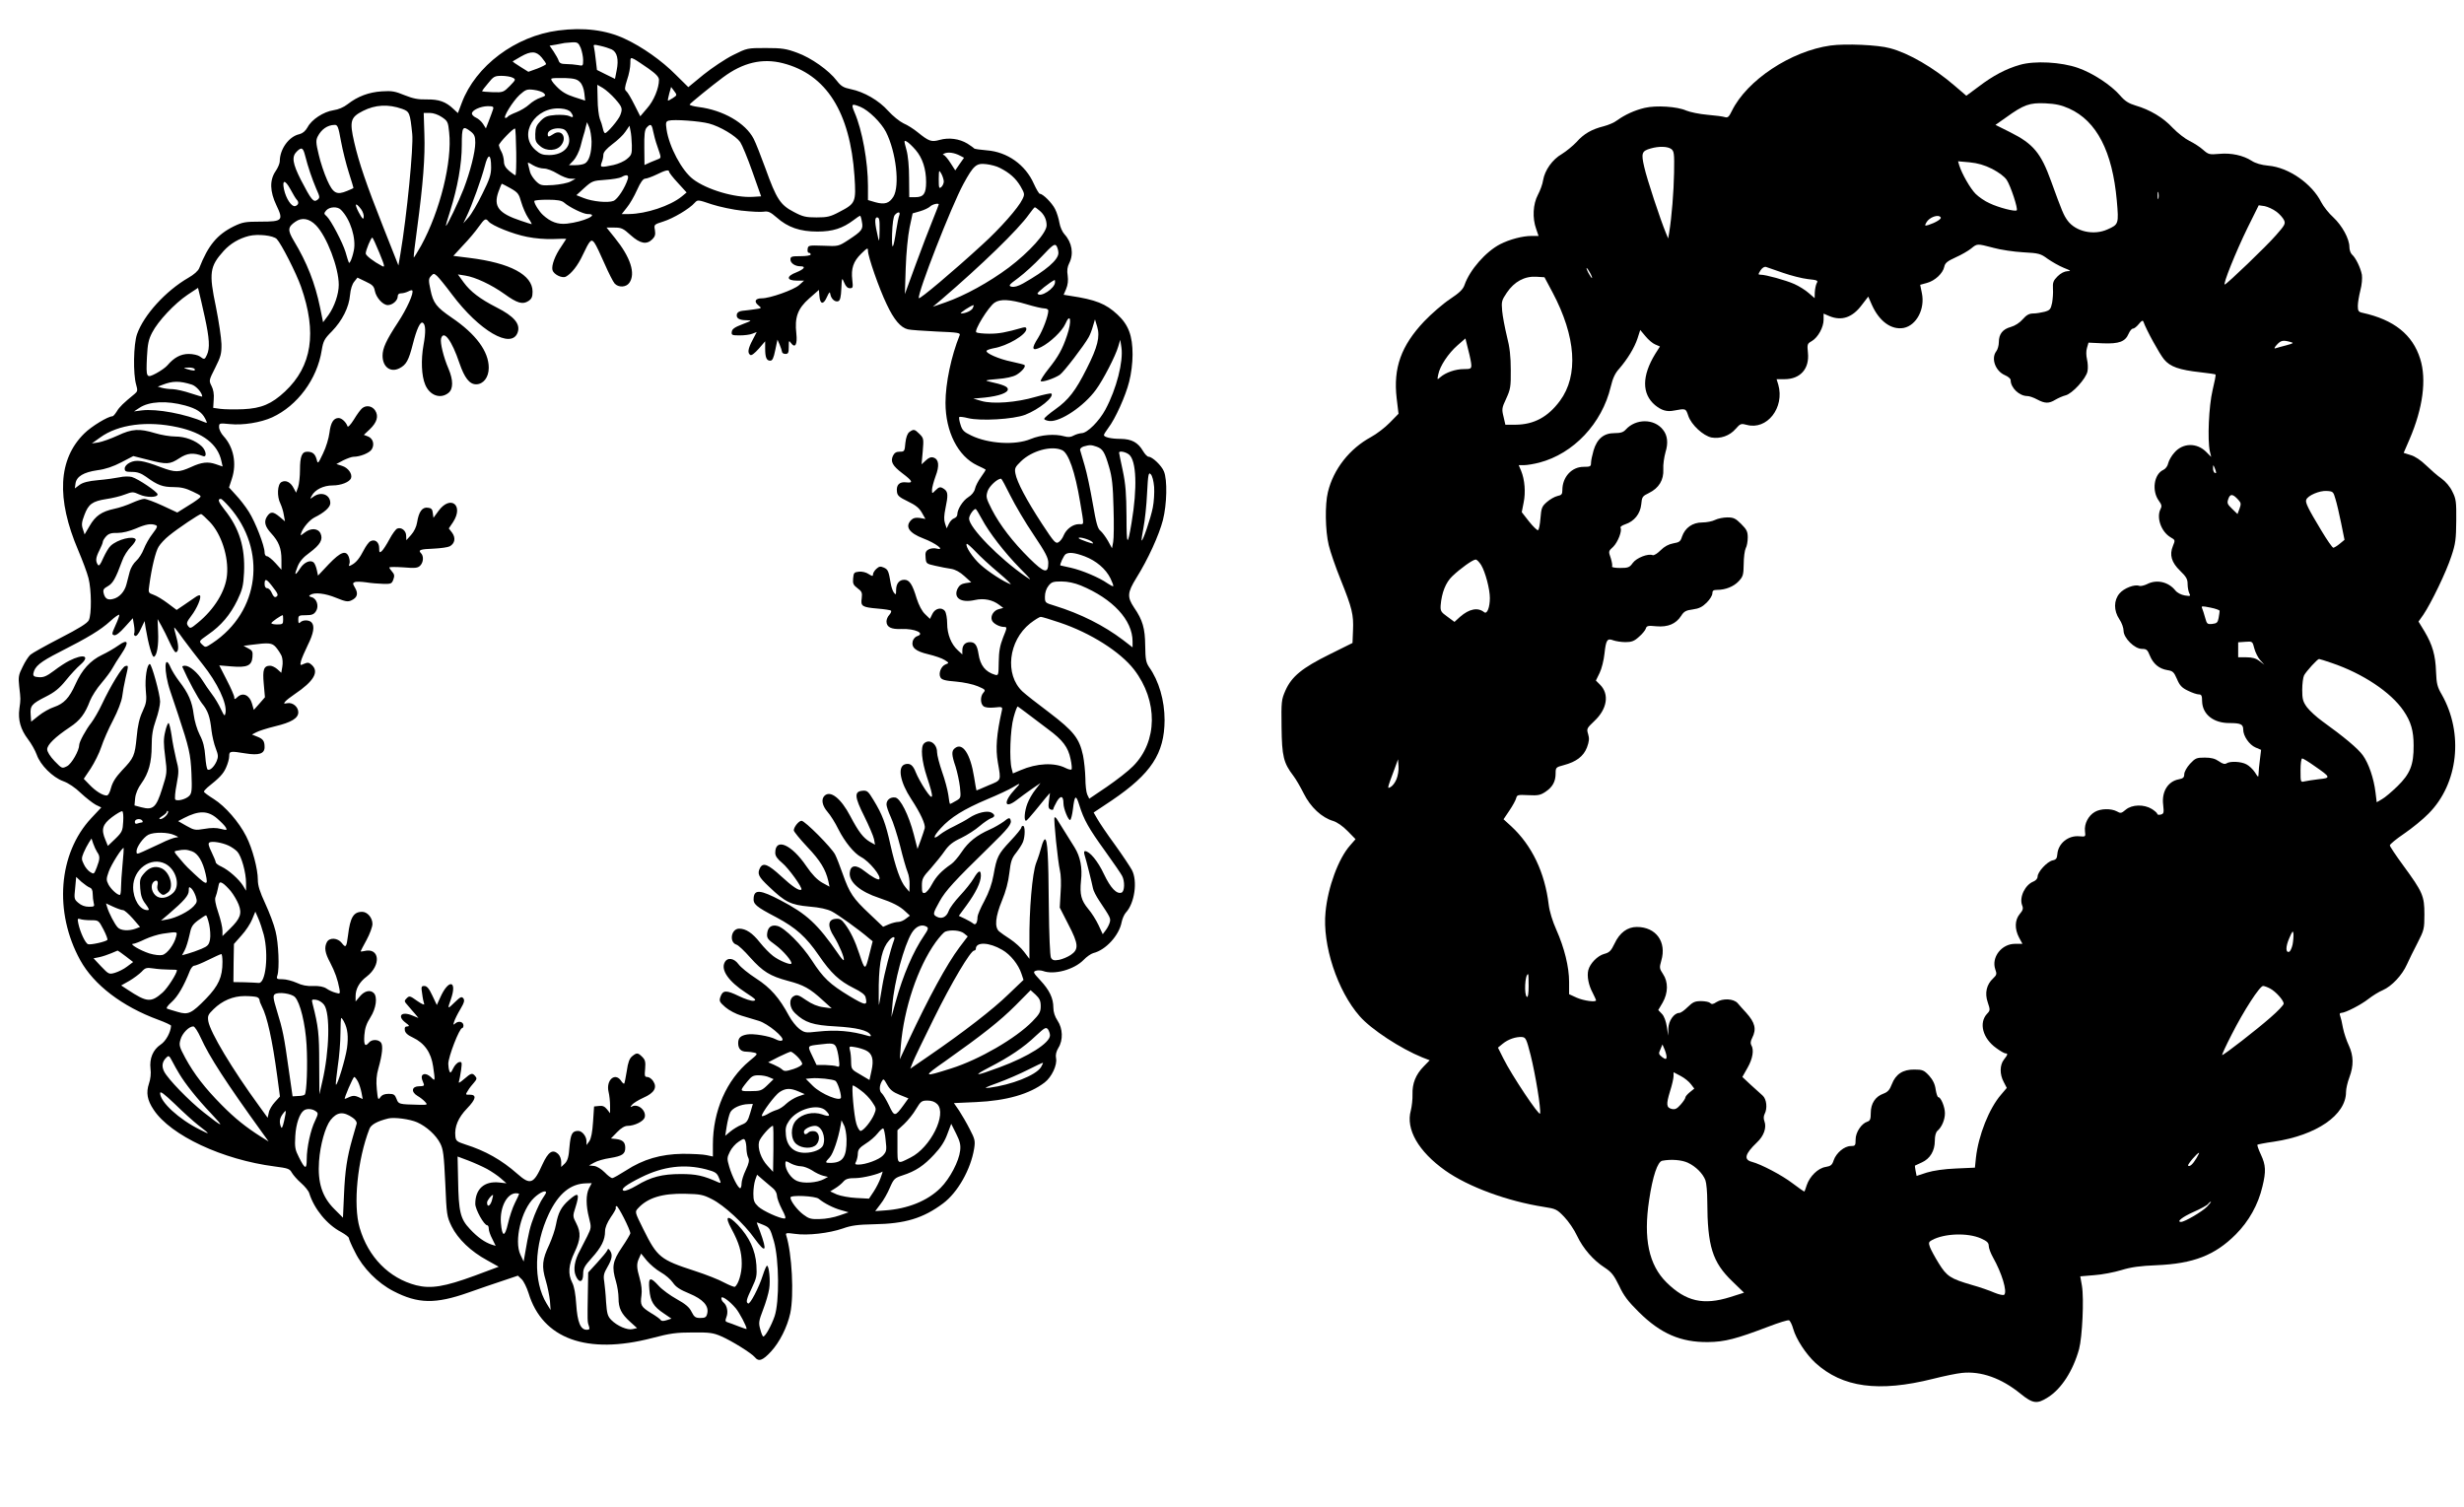
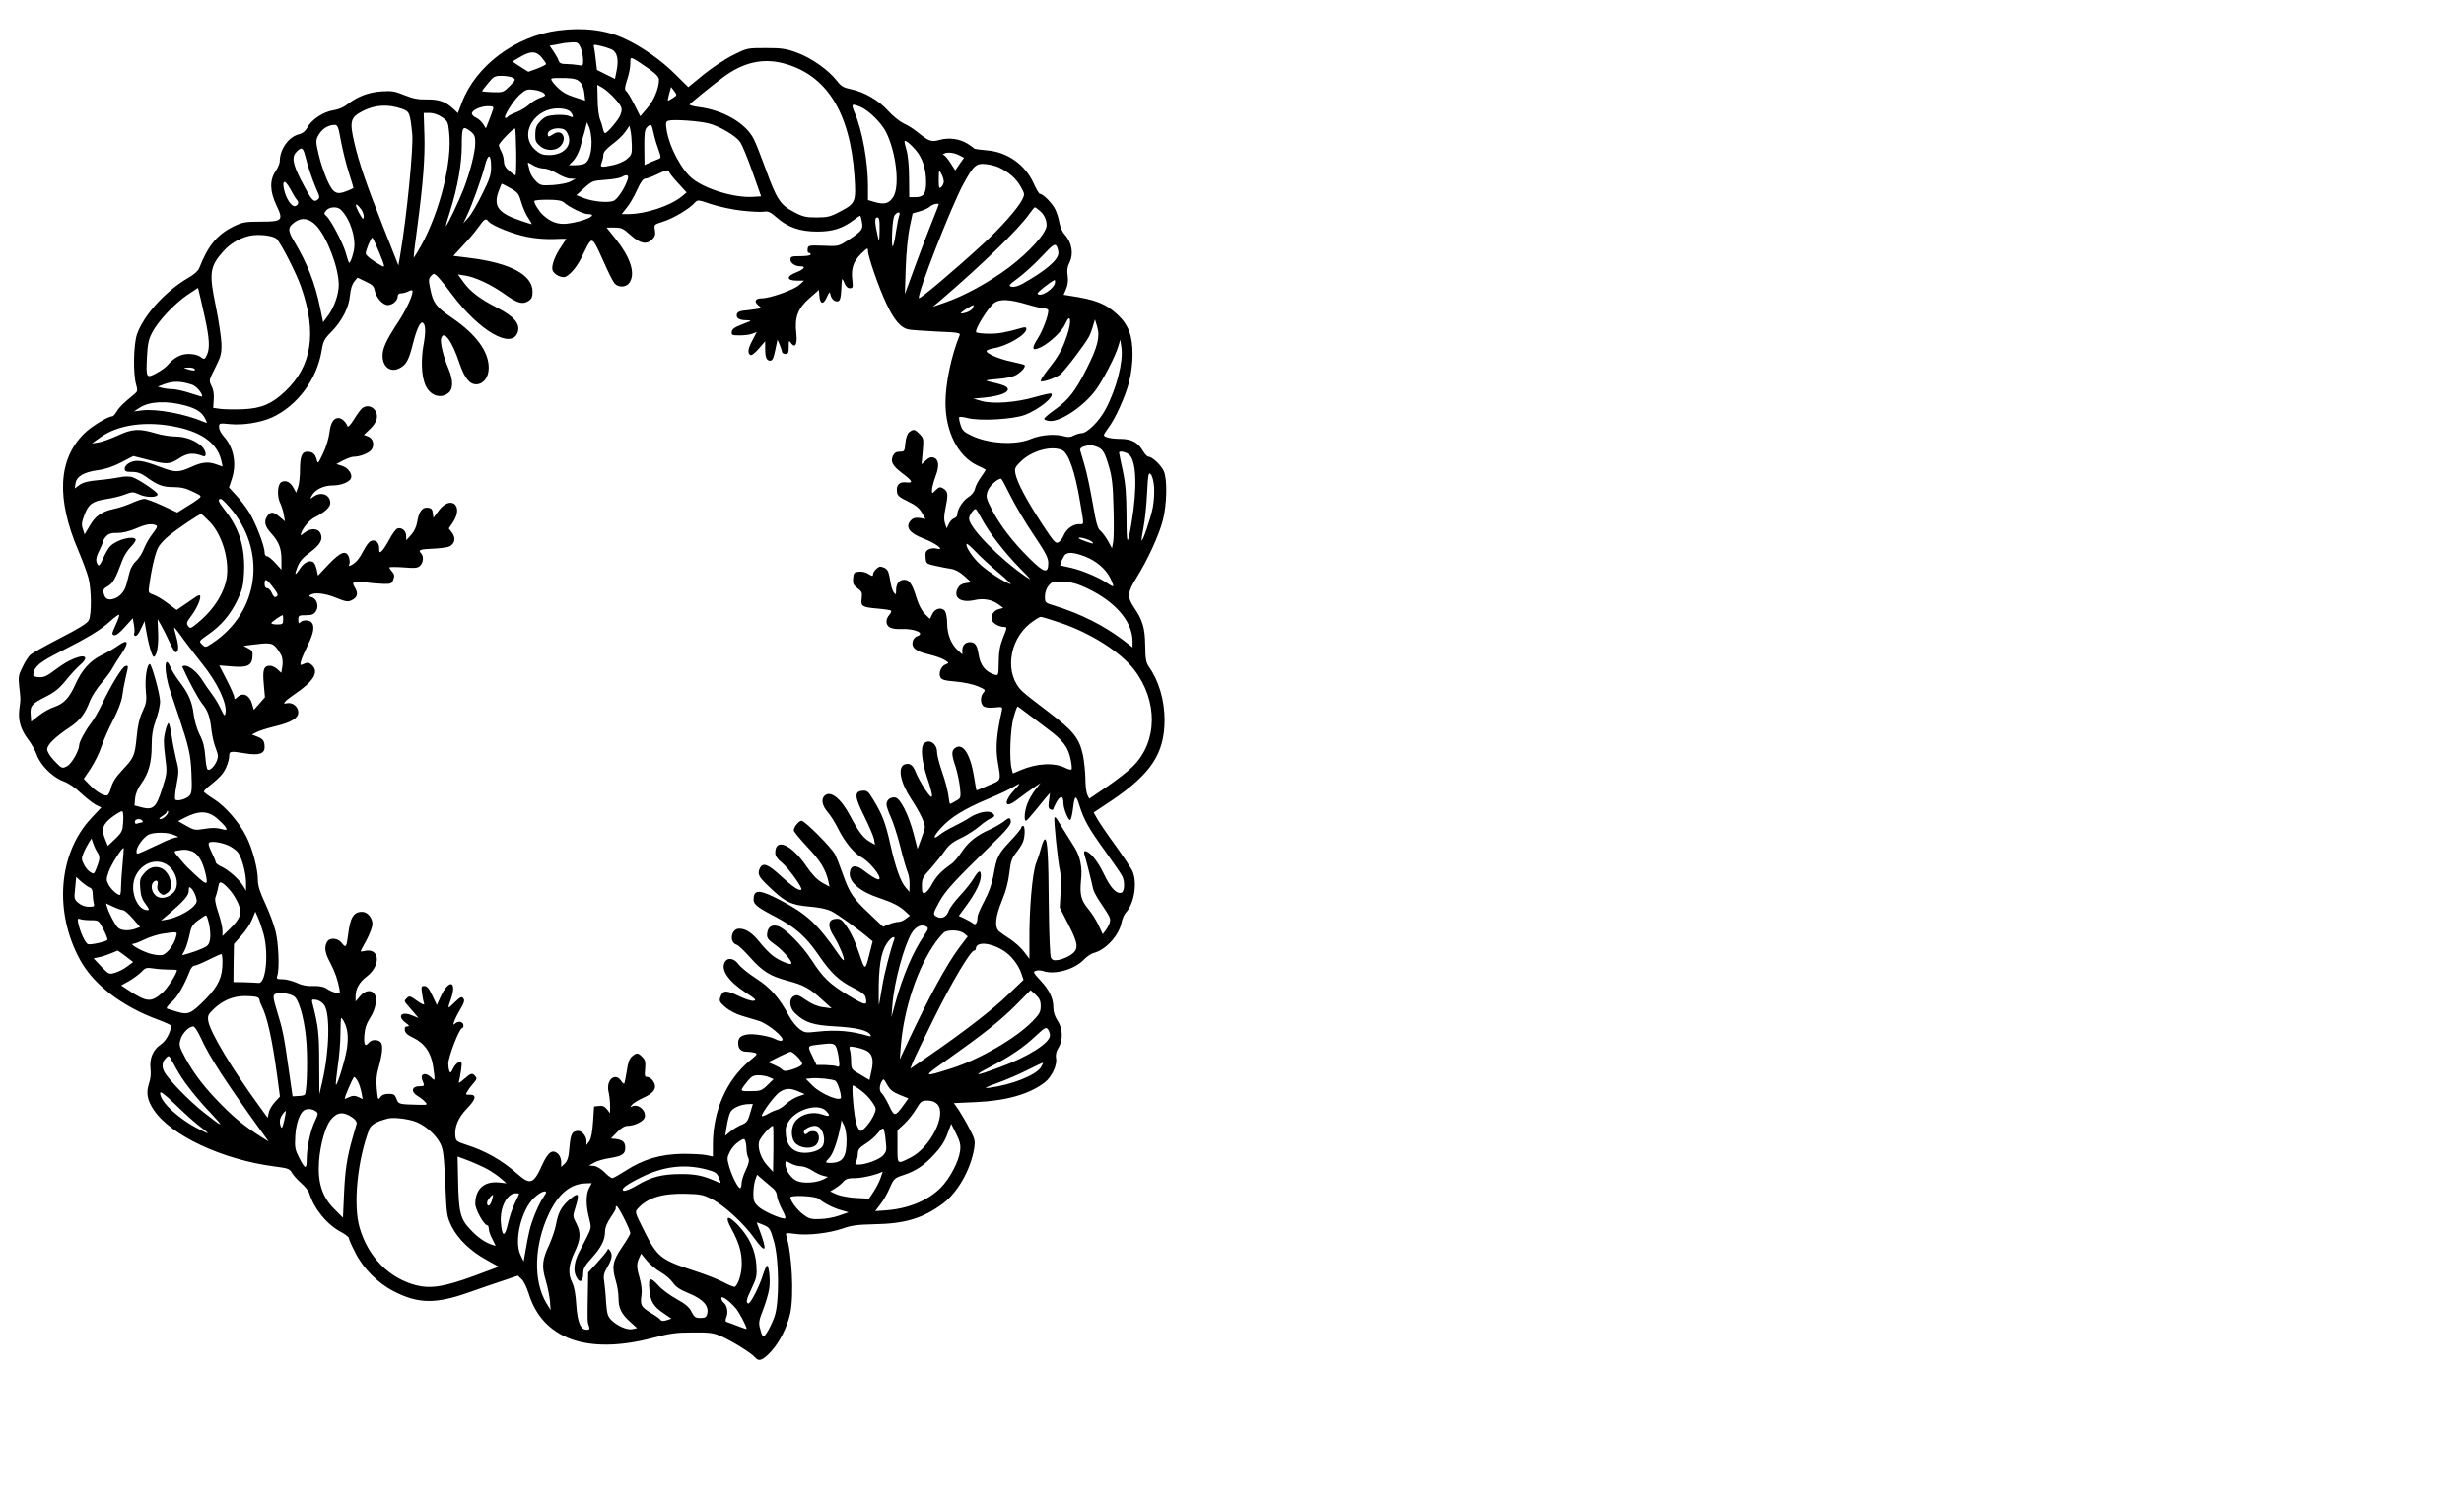
<svg xmlns="http://www.w3.org/2000/svg" version="1.0" width="1462pt" height="894pt" viewBox="0 0 1462 894" preserveAspectRatio="xMidYMid meet">
  <g transform="translate(0,894) scale(0.1,-0.1)" fill="#000000" stroke="none">
    <path d="M3312 8759 c-254 -33 -490 -210 -572 -429 l-23 -61 -26 24 c-46 44 -87 58 -159 57 -52 -1 -81 5 -131 25 -56 23 -75 27 -135 23 -78 -5 -144 -30 -203 -76 -24 -19 -56 -32 -84 -36 -59 -9 -130 -55 -154 -101 -13 -23 -29 -36 -48 -41 -62 -13 -117 -88 -117 -161 0 -12 -11 -39 -25 -59 -36 -53 -34 -120 5 -202 43 -90 36 -97 -93 -97 -92 0 -108 -3 -160 -28 -99 -49 -152 -113 -205 -248 -6 -16 -32 -39 -64 -57 -135 -78 -265 -221 -305 -335 -21 -60 -24 -236 -5 -300 10 -34 8 -40 -10 -55 -65 -53 -90 -77 -105 -103 -10 -16 -21 -29 -26 -29 -26 0 -125 -60 -167 -102 -155 -152 -167 -386 -36 -693 25 -59 53 -133 61 -165 18 -70 19 -215 2 -250 -9 -18 -59 -49 -170 -106 -87 -45 -166 -89 -177 -99 -11 -10 -32 -42 -46 -72 -24 -47 -26 -61 -20 -116 9 -78 9 -73 1 -132 -9 -66 7 -123 51 -181 20 -26 43 -67 52 -92 21 -61 94 -134 157 -157 31 -11 71 -38 105 -71 30 -28 70 -59 88 -69 l33 -16 -60 -64 c-195 -209 -222 -557 -65 -842 81 -147 249 -275 464 -354 41 -15 75 -31 75 -35 -2 -39 -31 -92 -62 -112 -45 -30 -67 -82 -60 -143 4 -28 0 -62 -9 -88 -18 -54 -11 -98 28 -156 101 -152 408 -296 718 -336 78 -10 89 -14 101 -36 8 -14 32 -42 55 -62 23 -20 45 -47 49 -61 29 -93 105 -186 189 -230 25 -14 46 -30 46 -36 0 -6 16 -44 37 -84 46 -94 134 -183 228 -231 144 -75 249 -77 442 -9 65 23 158 55 207 71 l89 30 22 -21 c12 -11 30 -48 41 -82 82 -272 347 -368 734 -267 106 28 143 33 240 33 100 1 122 -2 170 -23 64 -28 179 -100 199 -124 22 -28 46 -20 95 33 52 56 97 146 115 228 23 109 10 354 -24 462 -5 15 1 16 52 9 75 -11 203 4 284 32 50 18 89 23 184 25 185 3 292 35 411 124 87 65 164 202 184 325 7 45 5 56 -26 115 -18 36 -47 85 -63 110 l-31 45 133 6 c178 8 315 47 405 116 42 32 76 104 68 144 -4 20 1 40 14 62 29 46 26 115 -5 161 -16 24 -25 51 -25 77 0 56 -23 104 -77 162 -42 45 -45 51 -27 57 10 4 29 3 42 -1 66 -25 185 8 241 65 18 19 44 37 58 41 74 18 153 105 168 183 4 20 15 46 25 57 52 55 71 187 36 253 -9 17 -54 85 -100 149 -47 64 -94 134 -105 154 l-22 38 108 72 c233 158 312 278 313 476 0 117 -34 234 -92 315 -18 27 -22 45 -23 127 -1 103 -15 152 -66 226 -42 63 -40 89 13 175 70 112 135 255 158 344 24 94 27 240 6 289 -14 35 -69 87 -91 87 -7 0 -22 15 -33 34 -30 51 -67 71 -132 72 -57 0 -100 10 -100 23 0 4 12 23 26 42 41 53 103 190 124 275 12 46 20 110 20 160 0 112 -24 177 -90 238 -69 64 -128 88 -282 111 l-37 6 15 35 c10 24 13 50 9 79 -5 30 -2 51 9 73 28 55 17 123 -28 172 -13 14 -26 44 -30 68 -4 24 -15 61 -26 82 -18 36 -72 90 -90 90 -5 0 -21 27 -36 60 -50 113 -158 189 -279 198 -38 3 -72 8 -75 11 -3 4 -21 17 -40 29 -48 29 -110 37 -164 22 -50 -14 -64 -9 -132 46 -22 18 -59 42 -83 52 -23 11 -64 44 -91 74 -55 62 -143 113 -222 129 -44 9 -58 18 -83 50 -47 62 -152 136 -235 166 -65 24 -90 28 -186 28 -110 0 -111 0 -195 -42 -46 -23 -125 -76 -175 -116 l-90 -74 -75 74 c-82 83 -200 166 -302 213 -110 52 -245 69 -395 49z m134 -104 c7 -19 14 -51 14 -71 0 -36 -1 -36 -31 -30 -17 3 -49 6 -70 6 -28 0 -39 5 -44 19 -3 11 -17 35 -30 55 l-24 35 37 6 c20 4 44 8 52 10 8 1 30 3 48 4 29 1 35 -4 48 -34z m183 -8 c33 -16 43 -60 30 -124 l-10 -51 -53 26 -54 27 -7 60 c-3 33 -9 67 -11 77 -4 14 0 15 38 6 23 -5 54 -15 67 -21z m-415 -48 c14 -17 26 -34 26 -39 0 -4 -24 -16 -52 -27 l-53 -19 -48 30 c-26 16 -46 30 -45 32 2 1 23 14 48 28 61 35 92 33 124 -5z m634 -66 c45 -32 62 -50 62 -67 0 -49 -31 -125 -71 -169 l-40 -47 -35 69 c-19 38 -40 74 -48 80 -11 9 -10 21 5 68 11 31 19 74 19 95 0 37 1 38 23 27 12 -6 50 -32 85 -56z m797 32 c258 -66 399 -290 425 -670 10 -155 7 -162 -89 -212 -54 -29 -73 -33 -136 -33 -63 0 -82 4 -136 33 -79 41 -102 76 -167 257 -27 74 -58 153 -70 176 -48 94 -182 171 -327 189 -31 4 -55 11 -53 15 3 7 132 112 198 161 118 88 233 115 355 84z m-1603 -86 c19 -10 19 -12 -17 -49 -37 -37 -40 -39 -101 -37 -35 1 -64 4 -64 6 0 2 16 24 36 47 32 40 39 44 80 44 25 0 55 -5 66 -11z m399 -26 c13 -12 23 -39 26 -65 l5 -45 -65 21 c-47 15 -75 32 -105 63 -26 26 -36 44 -29 47 7 3 42 4 80 3 53 -2 72 -7 88 -24z m209 -100 c43 -49 45 -58 30 -97 -10 -27 -77 -106 -90 -106 -4 0 -10 12 -13 28 -3 15 -11 41 -18 57 -6 17 -13 69 -13 116 l-2 86 33 -19 c18 -11 51 -40 73 -65z m342 5 c-14 -9 -27 -16 -29 -15 -1 2 2 21 8 42 l11 39 18 -24 c18 -24 18 -25 -8 -42z m-765 29 c13 -13 11 -16 -21 -27 -19 -6 -49 -24 -66 -40 -17 -16 -51 -36 -76 -46 -24 -9 -47 -21 -50 -25 -3 -5 -10 -9 -15 -9 -18 0 44 100 84 137 36 32 44 35 84 30 25 -3 52 -12 60 -20z m-841 -93 c44 -16 47 -23 60 -149 8 -76 -32 -486 -70 -710 l-12 -70 -91 230 c-100 253 -143 379 -171 500 -29 126 -23 149 52 187 73 37 150 41 232 12z m2719 12 c50 -21 123 -93 152 -149 60 -119 83 -319 44 -384 -25 -40 -52 -48 -107 -33 l-44 13 0 83 c0 143 -34 333 -80 438 -21 50 -17 53 35 32z m-2179 -13 c-3 -10 -14 -40 -24 -66 l-19 -49 -17 27 c-9 14 -28 31 -42 37 -13 6 -24 17 -24 24 0 20 50 43 93 44 32 0 37 -3 33 -17z m461 -19 c19 -26 16 -36 -8 -23 -13 6 -47 9 -81 7 -50 -4 -64 -9 -90 -35 -25 -26 -31 -40 -32 -78 -1 -40 3 -50 28 -71 38 -34 101 -30 127 6 35 47 -1 96 -47 65 -29 -19 -34 -19 -34 0 0 20 35 37 73 33 23 -2 35 -10 45 -31 32 -67 -20 -127 -110 -127 -38 0 -54 6 -81 30 -106 93 -2 260 152 246 28 -2 50 -11 58 -22z m-765 -29 c34 -23 37 -29 43 -90 19 -173 -54 -467 -166 -672 -23 -40 -43 -73 -44 -71 -2 2 7 80 20 173 35 262 48 423 43 560 l-4 125 36 0 c21 0 50 -10 72 -25z m1585 -38 c65 -17 159 -73 185 -110 11 -16 44 -95 72 -175 l52 -147 -48 -3 c-107 -7 -275 43 -356 105 -66 50 -142 192 -157 295 -6 40 -4 47 12 52 30 9 184 -2 240 -17z m-697 -108 c0 -66 -15 -116 -40 -129 -10 -6 -36 -10 -56 -10 l-38 0 27 28 c14 15 33 52 41 82 8 30 16 62 19 70 3 8 9 29 12 45 l8 30 13 -30 c7 -16 13 -55 14 -86z m-1487 4 c10 -54 31 -138 47 -188 16 -49 28 -90 27 -91 -1 -1 -18 -9 -38 -17 -62 -26 -83 -14 -118 65 -17 38 -40 106 -50 151 -17 69 -17 85 -6 107 22 43 58 68 100 69 18 1 23 -11 38 -96z m1852 60 c4 -21 15 -63 26 -93 22 -64 23 -66 7 -73 -7 -3 -29 -12 -49 -20 l-35 -16 -1 102 c-1 80 2 106 14 120 23 25 30 21 38 -20z m-126 -85 c1 -51 -2 -59 -29 -81 -16 -14 -52 -30 -80 -36 -76 -16 -81 -15 -70 15 6 14 10 35 10 47 1 15 19 35 54 62 30 22 65 55 77 74 l24 35 6 -30 c4 -16 7 -54 8 -86z m-955 81 c21 -17 26 -29 26 -66 0 -55 -30 -172 -69 -274 -30 -77 -98 -219 -105 -219 -2 0 9 40 25 88 44 140 69 278 69 391 0 111 5 118 54 80z m269 -123 c1 -75 -1 -136 -5 -136 -3 0 -20 12 -37 26 -22 19 -31 35 -31 57 -1 18 -7 43 -15 57 -8 14 -14 31 -15 38 0 14 89 106 96 99 3 -3 6 -66 7 -141z m2370 14 c41 -48 62 -113 62 -191 0 -68 -15 -89 -64 -89 l-36 0 -1 113 c0 69 -6 134 -16 169 -15 55 -15 57 2 48 10 -5 34 -28 53 -50z m-3623 -32 c18 -71 42 -140 66 -197 23 -51 23 -54 7 -67 -23 -17 -36 0 -98 119 -49 97 -55 137 -25 167 29 29 38 25 50 -22z m3887 -2 l23 -12 -26 -37 -26 -38 -29 45 c-16 25 -34 46 -41 47 -7 0 -4 4 7 9 22 9 58 4 92 -14z m-2783 -69 c0 -43 -9 -71 -52 -157 -28 -58 -65 -121 -82 -140 l-31 -35 19 40 c32 65 89 225 108 298 20 80 38 77 38 -6z m313 -7 c19 0 52 -13 80 -30 26 -16 61 -30 77 -30 l31 -1 -30 -16 c-16 -9 -63 -18 -103 -21 -69 -4 -75 -3 -102 23 -15 15 -31 39 -35 54 -3 14 -8 34 -11 44 -5 16 -3 16 28 -3 18 -11 47 -20 65 -20z m2705 4 c58 -29 95 -62 123 -109 25 -44 26 -48 11 -78 -23 -49 -131 -172 -237 -268 -173 -159 -374 -328 -377 -318 -10 27 193 546 264 677 61 112 77 125 136 118 26 -3 62 -12 80 -22z m-1962 -23 c0 -5 23 -35 52 -66 l52 -57 -29 -24 c-69 -56 -212 -103 -313 -104 l-43 0 30 38 c17 20 44 67 61 105 20 45 36 67 48 67 9 0 40 11 67 24 54 27 75 31 75 17z m1630 -57 c0 -12 -7 -27 -15 -34 -13 -11 -15 -5 -15 46 1 56 1 58 15 34 8 -14 14 -35 15 -46z m-1875 14 c-16 -52 -61 -121 -85 -130 -33 -13 -124 -4 -177 17 l-43 17 47 43 c46 41 51 43 124 48 43 3 85 10 96 16 31 18 45 14 38 -11z m-1965 -122 c16 -16 11 -33 -9 -39 -21 -5 -54 44 -66 100 -12 57 6 58 37 2 16 -30 33 -58 38 -63z m1269 67 c44 -25 50 -33 64 -83 9 -31 27 -72 41 -93 14 -20 23 -37 20 -37 -2 0 -31 9 -63 20 -133 44 -164 85 -134 171 10 27 19 49 20 49 2 0 25 -12 52 -27z m318 -85 c30 -27 114 -68 139 -68 76 0 -22 -46 -122 -57 -54 -6 -97 10 -142 51 -23 21 -52 67 -52 83 0 5 36 8 79 8 59 0 84 -5 98 -17z m1057 -48 c53 -6 111 -9 128 -6 26 4 39 -2 76 -34 66 -59 139 -84 242 -84 91 0 150 19 216 69 18 14 35 25 37 25 3 0 8 -16 11 -36 9 -44 0 -55 -79 -107 -60 -39 -60 -39 -150 -35 -87 3 -90 2 -93 -19 -2 -13 1 -23 7 -23 6 0 11 -4 11 -10 0 -6 -27 -10 -60 -10 -53 0 -60 -2 -60 -20 0 -21 27 -40 59 -40 35 0 23 -17 -24 -36 -61 -23 -59 -49 3 -49 l43 0 -30 -27 c-32 -28 -172 -78 -221 -78 -39 0 -48 -19 -21 -41 22 -18 22 -18 -21 -24 -24 -3 -56 -8 -73 -9 -19 -2 -31 -10 -33 -21 -5 -23 14 -35 58 -35 33 -1 32 -2 -25 -24 -45 -17 -61 -28 -63 -44 -3 -20 1 -22 47 -22 27 0 61 4 75 10 l26 10 -25 -48 c-27 -51 -31 -77 -13 -88 7 -5 26 10 50 37 l38 44 0 -42 c0 -54 8 -73 30 -73 13 0 20 14 30 63 l13 62 13 -30 c7 -16 13 -36 14 -42 0 -7 9 -13 20 -13 17 0 20 7 20 42 0 38 1 40 13 23 25 -34 39 -9 32 56 -11 96 8 148 76 208 l58 51 3 -37 c4 -50 24 -52 44 -6 15 32 18 35 21 16 5 -27 28 -47 47 -40 11 4 16 26 18 74 3 67 4 68 17 36 9 -22 20 -33 33 -33 19 0 20 4 15 49 -8 68 6 110 53 156 36 35 40 37 40 17 0 -34 66 -224 111 -317 43 -92 83 -139 126 -149 15 -4 92 -9 171 -13 126 -5 142 -8 136 -22 -50 -124 -84 -285 -84 -401 0 -171 74 -317 188 -371 26 -12 48 -23 50 -25 2 -1 -10 -21 -27 -44 -16 -22 -33 -54 -36 -70 -4 -18 -19 -37 -40 -50 -32 -20 -65 -72 -65 -103 0 -9 -8 -18 -18 -22 -11 -3 -25 -18 -32 -33 l-13 -27 -10 30 c-7 21 -6 46 3 90 16 76 15 96 -6 112 -24 17 -31 16 -54 -7 -20 -20 -20 -20 -20 4 0 13 10 49 21 80 24 62 20 101 -12 111 -14 5 -28 0 -46 -17 l-25 -23 7 77 c6 74 6 78 -19 103 -29 29 -35 30 -60 12 -12 -9 -20 -31 -24 -65 -4 -50 -6 -52 -33 -52 -22 0 -32 -7 -41 -25 -15 -34 -3 -58 56 -103 61 -46 67 -59 23 -54 -40 5 -60 -15 -55 -55 2 -23 13 -33 65 -58 46 -22 67 -39 83 -67 l21 -37 -34 6 c-24 3 -38 0 -50 -12 -39 -39 -14 -77 72 -110 72 -27 133 -73 79 -60 -14 4 -36 2 -48 -5 -17 -9 -21 -19 -18 -48 3 -36 4 -37 58 -49 30 -7 72 -15 93 -18 25 -4 53 -19 79 -43 l41 -37 -34 -5 c-24 -4 -37 -13 -47 -32 -27 -56 20 -87 103 -68 53 12 105 1 144 -29 l24 -18 -26 -7 c-30 -7 -51 -39 -42 -65 6 -20 45 -41 74 -41 17 0 17 -4 -7 -62 -19 -49 -25 -82 -26 -145 -1 -78 -2 -82 -21 -77 -58 17 -89 56 -99 124 -8 52 -21 70 -50 70 -29 0 -46 -18 -46 -49 l0 -24 -26 24 c-40 36 -64 96 -64 160 0 30 -6 63 -13 73 -19 26 -59 17 -75 -17 l-14 -29 -29 28 c-19 18 -37 53 -50 93 -25 84 -43 111 -73 111 -31 0 -49 -23 -49 -62 0 -28 -2 -29 -14 -13 -7 10 -15 35 -18 54 -12 72 -16 82 -40 93 -21 9 -28 8 -45 -7 -11 -10 -20 -25 -20 -33 0 -12 -4 -12 -26 2 -14 10 -39 16 -57 14 -29 -3 -32 -6 -35 -40 -3 -31 2 -40 26 -58 26 -19 29 -27 25 -60 -7 -47 2 -53 95 -61 39 -3 75 -9 79 -12 3 -4 -1 -15 -10 -25 -10 -10 -17 -28 -17 -39 0 -34 28 -48 89 -45 79 3 144 -26 92 -43 -10 -3 -21 -16 -25 -28 -10 -39 16 -61 92 -79 38 -9 82 -24 97 -34 27 -17 27 -18 6 -26 -27 -10 -44 -53 -31 -77 7 -14 27 -20 91 -25 47 -4 103 -16 131 -28 45 -19 47 -22 33 -38 -19 -21 -19 -64 0 -80 10 -8 33 -11 65 -8 46 5 49 4 45 -16 -32 -143 -39 -227 -24 -311 19 -110 22 -103 -56 -135 -38 -17 -70 -30 -71 -30 -1 0 -7 35 -14 78 -22 140 -69 210 -115 172 -20 -16 -19 -39 5 -109 10 -32 22 -87 26 -122 6 -63 6 -64 -24 -81 -17 -10 -32 -18 -35 -18 -2 0 -7 24 -10 53 -4 28 -20 90 -37 137 -16 47 -30 99 -30 117 0 51 -47 82 -78 51 -21 -21 -13 -104 18 -198 43 -128 40 -150 -10 -75 -22 33 -47 79 -56 102 -17 44 -35 57 -65 48 -45 -15 -28 -106 37 -205 56 -85 86 -151 81 -174 -3 -12 -14 -44 -24 -72 l-19 -51 -22 86 c-30 116 -80 215 -110 219 -29 4 -52 -14 -52 -41 0 -11 11 -44 25 -74 14 -29 39 -107 56 -173 16 -66 36 -135 44 -154 8 -18 13 -52 12 -76 l-1 -42 -22 26 c-31 35 -61 121 -91 255 -28 126 -47 177 -100 264 -32 53 -38 58 -67 55 -48 -5 -46 -36 13 -153 27 -55 53 -115 57 -134 l6 -33 -32 18 c-39 24 -66 59 -115 152 -55 105 -118 155 -153 120 -21 -21 -13 -59 18 -95 17 -19 46 -65 65 -104 38 -75 93 -142 134 -164 49 -25 123 -116 108 -132 -7 -6 -45 15 -88 49 -50 40 -83 36 -87 -11 -5 -55 62 -112 175 -149 77 -26 122 -48 155 -80 l27 -25 -24 -18 c-13 -11 -33 -19 -44 -19 -12 0 -37 -6 -56 -14 l-35 -15 -81 77 c-97 91 -118 122 -158 235 -17 48 -37 100 -46 117 -21 41 -179 200 -199 200 -16 0 -46 -37 -46 -57 0 -7 36 -51 80 -98 78 -82 109 -134 125 -203 l7 -33 -44 24 c-29 17 -59 47 -93 97 -88 130 -185 172 -185 80 0 -19 12 -36 41 -60 37 -30 123 -149 114 -158 -11 -11 -53 17 -120 79 -77 71 -107 83 -125 50 -18 -35 -11 -52 53 -112 96 -92 129 -108 239 -118 62 -5 107 -15 134 -29 35 -18 161 -108 220 -159 l22 -18 -21 -83 c-23 -92 -25 -91 -58 8 -26 79 -53 134 -86 178 -20 27 -31 33 -56 30 -45 -4 -48 -44 -8 -106 30 -48 65 -131 57 -139 -2 -2 -17 14 -32 37 -123 178 -187 237 -344 319 -117 61 -153 65 -158 15 -4 -39 11 -52 135 -117 116 -62 176 -116 251 -225 73 -107 122 -152 208 -195 43 -21 67 -39 70 -54 13 -52 1 -51 -96 7 -117 71 -155 107 -223 212 -58 90 -162 194 -204 204 -35 9 -57 -7 -61 -44 -3 -27 3 -36 48 -68 47 -34 105 -102 95 -112 -8 -8 -73 19 -108 46 -20 15 -55 51 -78 80 -44 56 -83 82 -123 82 -48 0 -61 -81 -16 -95 11 -3 48 -38 82 -77 75 -83 116 -109 224 -138 92 -24 130 -45 205 -114 l54 -49 -50 7 c-33 4 -67 18 -102 42 -43 30 -55 34 -72 24 -32 -16 -28 -70 7 -102 58 -55 105 -71 241 -78 122 -7 190 -23 206 -50 5 -8 2 -10 -11 -7 -104 31 -193 38 -304 26 -70 -8 -76 -7 -108 17 -18 14 -45 48 -60 76 -58 108 -110 167 -195 222 -45 29 -92 67 -105 85 -27 37 -66 42 -82 11 -24 -45 23 -113 124 -179 60 -39 67 -46 47 -49 -13 -2 -52 11 -87 28 -74 36 -95 36 -109 -4 -9 -26 -6 -31 29 -62 22 -19 64 -41 95 -50 31 -9 77 -23 103 -31 54 -16 155 -100 140 -115 -6 -6 -21 -4 -40 6 -36 19 -133 35 -170 28 -38 -7 -52 -20 -52 -51 0 -34 17 -51 49 -51 15 0 36 -3 48 -6 21 -6 18 -10 -30 -49 -136 -113 -217 -297 -217 -496 l0 -71 -37 8 c-21 5 -85 8 -143 8 -129 -2 -233 -32 -336 -99 -38 -24 -74 -45 -81 -45 -7 0 -27 15 -45 34 -20 20 -46 36 -63 38 l-30 3 31 17 c17 10 59 22 94 27 73 12 90 24 90 61 0 33 -15 47 -55 52 l-30 3 37 38 c23 24 45 37 62 37 40 0 93 26 101 49 13 41 -41 87 -77 65 -9 -5 -8 -1 2 11 8 10 39 29 68 42 64 28 83 60 58 98 -9 14 -25 25 -35 25 -16 0 -17 6 -13 49 3 40 1 52 -17 70 -26 26 -33 26 -60 4 -16 -13 -25 -37 -32 -88 -6 -38 -13 -72 -15 -74 -3 -3 -12 5 -20 18 -36 50 -89 1 -73 -67 5 -20 9 -57 9 -82 l0 -45 -18 23 c-14 17 -26 23 -48 20 l-29 -3 -6 -91 c-4 -61 -11 -98 -22 -115 l-17 -23 0 23 c0 29 -26 61 -49 61 -36 0 -45 -18 -52 -95 -4 -59 -11 -81 -27 -98 l-22 -21 0 30 c0 18 -8 38 -19 48 -32 29 -58 12 -92 -62 -53 -118 -72 -125 -150 -56 -92 81 -188 136 -309 174 -49 16 -55 21 -58 48 -6 57 17 111 69 165 54 56 59 82 16 82 -26 -1 -26 0 -10 25 8 14 25 35 36 47 16 19 18 25 7 38 -18 21 -24 19 -67 -18 -23 -20 -34 -26 -30 -15 3 10 9 41 13 69 6 46 5 51 -12 47 -10 -2 -26 -18 -35 -37 -13 -27 -17 -30 -22 -17 -4 10 -7 30 -7 44 0 42 66 212 82 212 4 0 8 7 8 15 0 22 -27 30 -47 14 -14 -12 -15 -11 -8 10 4 13 20 46 37 74 23 39 26 52 17 64 -10 12 -18 8 -51 -24 -43 -42 -44 -42 -23 17 40 114 -13 124 -63 11 l-20 -44 -27 57 c-19 41 -32 56 -47 56 -18 0 -20 -4 -13 -46 3 -26 9 -53 12 -61 3 -8 -15 0 -41 18 -43 31 -47 32 -63 16 -16 -16 -15 -18 8 -44 13 -16 33 -38 44 -51 l18 -22 -37 15 c-65 27 -92 -4 -38 -44 22 -16 23 -20 9 -21 -13 0 -17 -6 -15 -22 2 -16 17 -30 48 -44 69 -33 108 -89 120 -171 13 -91 13 -90 -14 -63 -16 14 -31 20 -42 16 -15 -6 -16 -19 0 -56 5 -12 -1 -15 -26 -15 -45 0 -51 -33 -11 -57 16 -9 36 -25 45 -35 17 -18 15 -19 -35 -18 -121 3 -122 3 -134 35 -10 26 -17 30 -47 30 -24 0 -39 -6 -49 -20 -13 -19 -15 -15 -21 47 -5 49 -2 84 9 123 24 85 29 138 15 155 -16 19 -54 19 -70 0 -24 -29 -32 -16 -28 43 3 42 13 70 36 106 34 53 43 121 20 144 -21 21 -55 13 -82 -19 l-26 -31 0 32 c0 43 23 84 66 116 88 68 77 175 -16 151 -11 -3 -20 -3 -20 -1 0 2 16 32 35 67 19 35 35 78 35 95 0 37 -30 72 -61 72 -51 0 -71 -32 -84 -140 -9 -71 -13 -76 -37 -45 -24 31 -72 34 -88 6 -17 -32 -12 -65 19 -122 29 -56 45 -101 55 -156 5 -30 4 -31 -23 -23 -16 4 -40 15 -54 25 -17 11 -43 16 -79 15 -36 -2 -67 4 -98 19 -25 11 -62 21 -83 21 -35 0 -38 2 -31 23 13 40 7 191 -11 262 -9 39 -37 112 -61 164 -32 69 -44 106 -44 141 0 64 -32 186 -69 258 -43 85 -124 178 -192 221 -32 20 -58 39 -59 44 0 4 10 15 21 25 73 58 94 81 110 117 10 22 19 52 19 68 0 31 5 32 97 17 79 -13 113 -2 113 37 0 37 -9 49 -45 63 l-30 12 25 13 c14 8 64 24 113 36 96 23 137 48 137 83 0 32 -33 60 -65 54 -21 -4 -23 -3 -13 9 6 8 32 28 57 45 113 76 146 132 101 173 -17 15 -24 16 -45 7 -24 -11 -25 -11 -19 16 4 15 22 57 40 94 35 70 43 115 22 136 -15 15 -51 15 -66 0 -9 -9 -12 -6 -12 15 0 25 3 27 45 27 36 0 48 5 60 24 19 29 5 75 -26 83 -16 4 -18 8 -7 14 25 16 88 9 153 -18 54 -22 69 -25 90 -15 35 16 42 40 22 74 -15 26 -15 29 -1 35 8 3 39 2 67 -2 29 -5 74 -8 102 -9 45 -1 50 1 59 26 8 21 6 32 -7 46 -9 10 -17 22 -17 25 0 4 37 4 83 1 70 -6 86 -4 100 10 20 20 22 57 5 74 -19 19 -5 24 75 27 42 2 85 8 96 14 30 17 36 49 14 80 l-20 26 25 37 c66 101 -15 164 -86 67 l-30 -41 -4 29 c-2 22 -9 29 -30 31 -33 4 -53 -24 -63 -87 -4 -26 -18 -55 -36 -75 l-28 -31 -1 27 c0 29 -28 52 -53 42 -8 -3 -29 -31 -46 -63 -17 -32 -38 -64 -46 -71 -13 -11 -15 -8 -15 18 0 36 -25 55 -52 41 -10 -5 -27 -29 -39 -52 -25 -49 -46 -75 -73 -89 -16 -9 -18 -7 -13 6 4 9 2 27 -3 41 -16 43 -48 32 -119 -42 l-64 -68 -7 33 c-4 19 -12 38 -18 44 -19 19 -57 3 -81 -34 -31 -48 -37 -43 -15 11 12 30 33 55 71 82 64 48 81 78 65 114 -15 32 -58 34 -96 4 -23 -18 -25 -19 -19 -2 11 33 50 78 79 93 59 29 94 61 94 85 0 50 -53 71 -99 39 -22 -16 -23 -16 -11 5 19 36 70 61 123 61 51 0 101 20 110 43 9 25 -17 62 -53 73 l-34 11 41 22 c23 11 50 21 60 21 39 0 94 22 108 43 19 29 9 66 -22 78 l-24 9 35 33 c43 41 54 78 32 112 -18 27 -53 33 -77 13 -9 -7 -31 -37 -49 -67 -20 -32 -36 -48 -38 -40 -8 24 -34 49 -53 49 -30 0 -47 -28 -54 -87 -4 -32 -20 -87 -38 -123 -30 -63 -31 -64 -38 -36 -9 33 -24 46 -56 46 -32 0 -43 -29 -43 -108 0 -38 -5 -84 -11 -102 l-12 -33 -14 26 c-18 36 -47 51 -73 37 -24 -13 -28 -85 -6 -128 7 -15 17 -45 20 -66 l7 -39 -31 26 c-39 33 -55 34 -76 2 -19 -30 -12 -59 26 -100 44 -48 60 -88 60 -155 l0 -60 -36 40 c-20 22 -43 40 -50 40 -8 0 -14 10 -14 23 0 39 -55 180 -93 240 -20 32 -55 77 -78 101 l-40 44 17 52 c30 91 10 188 -50 253 -14 15 -26 39 -26 53 0 24 1 24 64 18 77 -8 183 9 251 40 150 69 267 227 294 398 9 55 16 68 60 112 62 64 102 143 108 216 3 34 13 65 25 79 l19 24 48 -23 c41 -19 50 -28 55 -55 8 -41 48 -85 77 -85 28 0 59 27 59 52 0 12 7 18 21 18 11 0 29 5 41 11 11 6 22 9 24 6 12 -12 -32 -110 -85 -190 -69 -105 -91 -153 -91 -197 0 -67 47 -102 100 -75 41 21 55 47 80 145 22 87 44 135 59 125 17 -10 18 -56 4 -132 -16 -88 -12 -183 10 -235 27 -65 91 -87 138 -49 29 23 29 76 0 144 -29 67 -50 153 -44 178 15 55 64 -11 109 -145 30 -88 60 -126 99 -126 43 0 75 41 75 98 0 97 -76 200 -219 297 -92 63 -111 87 -127 167 -12 55 -11 65 3 80 16 17 17 17 36 1 11 -10 51 -59 89 -110 162 -216 351 -326 389 -227 19 51 -19 97 -126 151 -96 49 -154 93 -194 148 l-34 47 44 -7 c59 -9 155 -54 232 -109 76 -55 108 -64 142 -42 20 13 25 25 25 56 0 99 -132 170 -374 200 l-96 12 58 63 c33 34 74 83 92 109 36 50 42 53 59 32 21 -25 145 -75 228 -91 48 -10 114 -15 158 -13 41 2 75 2 75 1 0 -1 -14 -22 -30 -46 -36 -51 -59 -112 -52 -139 7 -26 57 -51 80 -39 33 18 71 66 100 129 42 89 51 98 70 70 9 -12 35 -67 59 -122 24 -55 51 -108 60 -118 23 -25 68 -23 87 4 39 55 7 152 -86 267 l-49 61 47 0 c41 0 52 -5 96 -45 57 -51 95 -58 129 -24 16 16 19 28 15 54 -6 33 -6 33 50 51 58 18 156 76 186 111 18 19 18 19 101 -9 46 -15 127 -32 181 -38z m-2261 8 c10 -14 17 -35 15 -46 -2 -17 -8 -12 -30 29 -27 52 -19 62 15 17z m3427 29 c0 -2 -16 -43 -36 -93 -20 -49 -66 -168 -101 -264 l-64 -175 5 155 c3 91 13 190 23 240 l18 84 45 13 c24 7 51 20 59 28 13 13 51 22 51 12z m-3547 -32 c56 -55 92 -172 76 -243 -5 -25 -14 -52 -19 -61 -10 -18 -8 -21 -30 54 -17 56 -87 189 -111 211 -18 16 -18 18 -3 36 20 22 67 24 87 3z m4143 -3 c29 -23 44 -54 44 -89 0 -45 -102 -158 -225 -251 -117 -87 -260 -166 -375 -206 l-75 -26 50 42 c238 204 458 417 521 507 16 22 31 41 34 41 3 0 15 -8 26 -18z m-830 -29 c-4 -9 -12 -48 -18 -87 -18 -121 -28 -130 -25 -25 2 62 8 103 16 113 18 21 35 21 27 -1z m-117 -90 c-1 -64 -3 -72 -9 -43 -20 85 -22 120 -6 120 13 0 16 -13 15 -77z m-3344 30 c64 -66 135 -251 135 -353 0 -55 -26 -130 -61 -179 l-32 -43 -18 88 c-30 145 -77 265 -156 396 -37 62 -36 81 9 112 39 28 83 20 123 -21z m-233 -81 c27 -28 116 -203 144 -283 96 -273 65 -472 -95 -622 -79 -74 -140 -100 -248 -105 -51 -2 -112 -1 -135 2 l-43 6 3 49 c3 32 -2 60 -13 81 -16 32 -16 33 22 108 33 66 38 83 37 141 -1 36 -16 136 -33 221 -42 200 -37 239 46 331 40 44 91 74 150 89 53 13 144 3 165 -18z m609 -82 c33 -81 34 -88 15 -78 -51 27 -96 62 -96 74 0 19 31 94 39 94 3 0 22 -41 42 -90z m4029 -1 c0 -41 -74 -104 -210 -181 -29 -16 -53 -23 -68 -19 -20 5 -16 11 40 52 35 26 97 82 138 126 65 69 77 78 88 65 6 -9 12 -28 12 -43z m-20 -173 c0 -37 -88 -94 -104 -68 -4 6 75 69 102 81 1 0 2 -5 2 -13z m-5045 -207 c28 -128 31 -185 13 -224 -13 -29 -16 -30 -42 -10 -11 8 -41 15 -66 15 -48 0 -88 -22 -127 -68 -10 -12 -40 -33 -66 -47 -59 -31 -61 -28 -55 98 4 75 9 102 31 144 35 68 133 172 210 224 l62 41 7 -29 c4 -15 19 -80 33 -144z m4875 76 c46 -14 94 -25 107 -25 13 0 23 -6 23 -13 0 -31 -32 -116 -60 -161 -43 -67 -37 -82 18 -55 53 27 124 94 143 137 31 72 40 17 10 -69 -27 -81 -53 -127 -110 -198 -28 -35 -48 -67 -46 -72 6 -9 78 14 113 37 22 14 146 176 172 224 8 14 19 43 25 65 l12 40 13 -43 c18 -59 3 -121 -62 -249 -66 -132 -108 -186 -187 -242 -35 -25 -65 -50 -65 -56 -1 -5 14 -11 31 -13 65 -6 205 88 276 186 42 57 116 200 132 256 l12 40 7 -46 c12 -83 -29 -245 -95 -368 -37 -69 -108 -140 -141 -140 -13 -1 -34 -7 -47 -14 -17 -10 -34 -11 -55 -5 -57 16 -138 10 -201 -16 -91 -38 -251 -28 -352 21 -44 21 -54 31 -64 65 -7 21 -10 42 -7 45 3 2 26 0 52 -7 74 -18 268 -7 339 20 82 32 175 107 155 126 -3 3 -45 -6 -94 -20 -112 -33 -253 -44 -321 -24 l-48 14 67 6 c85 9 138 28 138 49 0 16 -25 27 -110 46 -30 7 -24 9 47 15 52 4 93 13 114 25 32 19 57 49 48 58 -2 3 -36 11 -76 20 -75 15 -157 51 -149 65 3 5 23 11 43 15 79 13 193 80 193 114 0 10 -7 12 -22 8 -101 -29 -141 -36 -198 -36 -36 0 -71 4 -77 8 -15 10 71 150 108 176 33 23 92 20 189 -9z m-317 -21 c-6 -17 -44 -34 -71 -34 -12 1 57 46 75 50 1 0 0 -7 -4 -16z m-4618 -364 c7 -11 -9 -11 -45 0 -24 8 -24 8 7 9 17 1 35 -3 38 -9z m-17 -92 c26 -8 62 -49 62 -71 0 -2 -30 7 -67 19 -38 13 -86 24 -108 25 -22 0 -51 4 -65 8 l-24 7 29 11 c59 23 100 24 173 1z m-39 -124 c68 -19 98 -39 118 -77 14 -28 14 -29 -3 -22 -113 49 -284 81 -373 70 l-46 -6 32 21 c58 39 162 44 272 14z m-44 -129 c150 -33 238 -101 259 -202 l7 -31 -41 14 c-46 16 -84 12 -146 -17 -74 -33 -94 -33 -180 -1 -107 41 -146 46 -184 27 -18 -9 -30 -23 -30 -35 0 -17 7 -20 43 -20 33 0 54 -8 84 -29 68 -50 99 -61 162 -61 45 0 74 -7 115 -27 54 -26 54 -26 33 -43 -12 -10 -45 -32 -74 -49 l-51 -32 -88 41 c-48 22 -96 40 -108 40 -12 0 -44 -11 -73 -24 -28 -13 -75 -29 -105 -35 -75 -16 -112 -42 -146 -101 l-30 -51 -10 31 c-9 25 -8 41 9 85 24 64 47 81 130 94 35 5 85 17 110 27 45 17 48 17 86 0 42 -19 108 -19 108 1 0 14 -115 92 -153 103 -16 4 -49 4 -73 -2 -24 -5 -81 -13 -127 -17 -58 -5 -91 -14 -110 -28 l-28 -21 4 29 c6 42 48 67 130 79 48 6 94 22 142 47 l71 37 87 -22 c112 -29 129 -28 186 9 47 31 83 35 140 13 25 -10 20 31 -6 57 -38 36 -99 59 -158 59 -30 0 -84 9 -120 20 -93 28 -136 26 -221 -14 -41 -19 -92 -37 -114 -41 l-40 -6 49 35 c107 78 280 101 461 61z m5451 -115 c37 -13 49 -32 75 -122 17 -57 23 -110 26 -240 3 -92 2 -184 -2 -204 l-7 -37 -24 44 c-14 24 -34 51 -45 60 -16 12 -25 45 -45 161 -14 81 -35 182 -48 225 -13 43 -25 84 -27 92 -2 8 6 17 21 22 36 10 44 10 76 -1z m-204 -21 c38 -17 77 -128 107 -309 24 -144 25 -130 -7 -130 -36 0 -75 -29 -91 -67 -6 -16 -20 -34 -30 -40 -17 -11 -27 0 -99 110 -92 141 -148 247 -157 297 -6 31 -2 39 33 73 65 63 182 95 244 66z m397 -26 c44 -36 50 -198 15 -405 -24 -145 -30 -138 -30 39 -1 133 -5 189 -22 270 -12 55 -22 104 -22 107 0 13 39 5 59 -11z m149 -193 c2 -33 -1 -88 -8 -122 -12 -62 -60 -202 -66 -195 -2 2 3 37 11 78 8 41 18 132 21 202 6 115 9 127 22 113 9 -9 17 -40 20 -76z m-853 -51 c28 -56 89 -160 138 -232 71 -106 87 -137 87 -167 0 -66 -24 -60 -112 27 -99 98 -175 197 -223 290 -34 67 -36 75 -25 109 10 30 58 74 80 74 3 0 28 -46 55 -101z m-4635 -66 c226 -257 181 -623 -100 -809 -41 -27 -41 -27 -61 -8 -20 20 -19 20 36 59 77 53 131 117 173 203 30 63 36 86 40 165 7 149 -28 263 -116 373 -37 47 -43 64 -21 64 4 0 26 -21 49 -47z m4465 -71 c43 -81 134 -199 227 -294 70 -71 75 -77 34 -49 -157 108 -336 291 -336 344 0 19 26 57 39 57 3 0 19 -26 36 -58z m-4580 -19 c68 -71 112 -206 102 -314 -8 -95 -75 -204 -173 -284 -42 -35 -46 -36 -58 -19 -11 15 -9 23 19 60 34 44 62 111 51 121 -3 3 -16 -2 -28 -11 -13 -9 -43 -30 -67 -46 l-43 -29 -52 39 c-29 22 -67 45 -85 51 -31 11 -32 12 -25 58 14 104 37 198 55 227 11 18 38 47 62 66 51 42 179 128 190 128 4 0 27 -21 52 -47z m-321 -19 c13 -5 9 -14 -19 -51 -19 -24 -42 -65 -52 -91 -10 -26 -30 -57 -45 -70 -15 -13 -32 -41 -38 -63 -5 -21 -14 -56 -20 -77 -11 -43 -43 -78 -80 -86 -31 -8 -47 2 -55 34 -5 21 0 28 25 42 30 17 46 45 85 151 9 27 33 64 52 83 19 19 31 39 28 44 -14 23 -107 0 -148 -38 -11 -9 -30 -42 -44 -72 -18 -42 -26 -51 -33 -40 -14 22 -12 42 10 85 11 22 20 44 20 50 0 6 9 21 20 33 15 16 31 21 68 20 30 0 70 10 108 26 60 26 90 31 118 20z m5556 -99 c12 -13 8 -13 -33 1 -26 9 -47 18 -47 21 0 11 65 -8 80 -22z m-555 -183 c50 -42 81 -73 70 -68 -41 15 -129 72 -177 115 -46 41 -93 112 -82 124 3 3 26 -18 52 -45 26 -28 88 -85 137 -126z m511 97 c68 -26 125 -74 153 -131 11 -23 19 -44 16 -46 -2 -2 -18 6 -34 17 -48 34 -150 77 -216 92 -33 7 -61 13 -63 14 -6 4 20 60 31 67 20 13 54 9 113 -13z m-4825 -172 c39 -50 43 -58 28 -68 -9 -5 -17 1 -26 22 -6 16 -19 29 -28 29 -9 0 -15 9 -15 25 0 33 10 32 41 -8z m4802 -1 c190 -79 307 -205 307 -332 l0 -35 -57 44 c-114 86 -250 155 -405 203 -57 17 -58 18 -58 54 0 23 8 48 21 64 18 23 28 26 77 26 37 0 78 -9 115 -24z m-5728 -237 c-22 -49 -23 -54 -7 -58 11 -2 34 16 63 49 l47 52 7 -41 c4 -22 4 -45 1 -50 -3 -5 0 -11 6 -14 8 -3 22 14 34 42 l22 46 6 -40 c16 -96 39 -176 49 -172 18 6 29 68 25 148 l-3 76 22 -39 c12 -21 34 -65 49 -98 15 -33 31 -60 36 -60 18 0 20 34 5 88 -9 31 -15 58 -13 59 1 1 26 -30 54 -70 29 -39 80 -106 113 -147 89 -111 147 -233 137 -290 -4 -22 -7 -20 -27 22 -12 26 -36 67 -54 90 -18 24 -43 60 -55 80 -29 47 -77 88 -104 88 -11 0 -18 -3 -16 -7 35 -80 93 -186 116 -216 36 -44 48 -79 57 -162 4 -32 15 -80 25 -105 15 -39 16 -50 6 -75 -15 -35 -41 -59 -54 -51 -5 3 -11 38 -14 78 -4 53 -12 88 -33 128 -16 32 -31 82 -36 122 -9 74 -31 125 -86 196 -20 26 -42 62 -50 80 -39 93 -42 -23 -3 -138 12 -36 33 -99 47 -140 65 -196 74 -234 79 -349 4 -96 2 -117 -12 -132 -19 -21 -72 -35 -84 -23 -4 5 -1 46 8 90 14 76 14 86 -3 150 -9 38 -22 102 -27 142 -6 39 -14 72 -18 72 -4 0 -14 -23 -20 -52 -10 -41 -10 -71 0 -147 12 -95 12 -97 -18 -191 -35 -112 -54 -128 -123 -110 l-41 11 4 44 c3 27 17 60 37 87 43 60 61 125 61 223 0 61 6 99 25 153 14 39 25 88 25 109 0 42 -50 223 -61 223 -17 0 -30 -85 -24 -154 6 -63 4 -77 -19 -127 -19 -40 -29 -85 -35 -152 -11 -111 -16 -124 -87 -198 -38 -41 -56 -70 -65 -103 -7 -28 -17 -46 -26 -46 -24 0 -66 26 -102 64 l-34 35 41 61 c22 34 51 91 63 128 12 37 43 108 70 159 28 54 50 111 54 140 3 26 12 76 20 110 18 77 18 75 -1 71 -18 -3 -86 -114 -139 -226 -19 -41 -48 -90 -63 -110 -32 -40 -72 -114 -72 -132 0 -33 -45 -112 -72 -126 -30 -15 -30 -15 -74 30 -27 28 -44 56 -44 70 0 27 47 73 134 131 61 40 91 80 120 157 10 25 40 73 68 105 27 32 57 72 65 88 9 17 33 55 54 86 47 70 39 91 -19 49 -24 -17 -67 -42 -97 -56 -69 -33 -119 -88 -157 -173 -37 -83 -69 -116 -127 -136 -25 -8 -66 -31 -91 -51 l-45 -36 -3 42 c-4 52 6 64 89 106 52 26 81 49 119 96 28 35 67 77 87 94 61 53 19 67 -67 23 -19 -9 -60 -36 -90 -59 -44 -33 -62 -40 -90 -38 -28 2 -34 7 -32 22 8 42 39 68 155 127 171 87 244 131 302 184 27 25 51 41 53 37 1 -5 -9 -33 -23 -63z m995 34 c0 -25 -3 -28 -35 -28 -19 0 -35 3 -35 8 0 6 58 47 68 47 1 0 2 -12 2 -27z m4608 -17 c182 -61 359 -173 441 -279 143 -186 140 -427 -6 -573 -27 -28 -97 -82 -155 -122 l-105 -71 -12 25 c-6 14 -11 57 -11 97 -1 40 -7 100 -14 135 -22 102 -56 144 -200 254 -71 53 -142 109 -159 125 -107 100 -84 301 45 404 27 21 56 39 63 39 7 0 58 -15 113 -34z m-4617 -198 c6 -16 8 -43 4 -64 l-6 -36 -23 21 c-12 11 -32 21 -43 21 -38 0 -46 -23 -38 -108 l7 -79 -33 -38 -33 -37 -11 38 c-14 49 -53 68 -85 39 -17 -16 -20 -16 -20 -2 0 9 -20 55 -45 103 l-44 86 72 -6 c93 -8 121 4 125 56 3 32 -1 39 -25 51 l-28 15 45 6 c106 14 124 12 147 -14 12 -14 27 -37 34 -52z m4429 -345 c30 -23 84 -64 119 -90 87 -64 119 -107 133 -176 7 -31 9 -59 6 -62 -3 -4 -19 0 -35 8 -66 34 -171 29 -268 -13 l-45 -19 -7 27 c-15 53 -9 234 11 305 10 37 21 67 25 65 3 -2 31 -22 61 -45z m-77 -445 c-71 -76 -65 -121 8 -66 24 19 66 49 93 68 l50 34 -31 -40 c-17 -21 -38 -58 -47 -82 -17 -44 -22 -102 -8 -102 4 1 27 26 52 57 25 31 55 68 67 82 l23 26 -6 -46 c-5 -37 -3 -47 10 -52 9 -4 16 -2 16 3 0 5 10 25 21 45 23 38 39 33 39 -12 0 -31 30 -104 40 -98 5 3 12 31 16 63 10 85 18 90 38 25 27 -87 55 -137 154 -274 49 -68 94 -134 100 -146 17 -32 15 -92 -3 -99 -29 -11 -65 26 -105 110 -36 77 -85 136 -112 136 -6 0 -7 -9 -3 -22 10 -31 44 -167 50 -198 2 -14 19 -47 37 -74 66 -99 69 -104 63 -128 -3 -12 -14 -34 -24 -47 l-18 -24 -25 54 c-14 30 -41 73 -61 96 -42 51 -51 85 -43 167 9 78 -4 143 -38 198 -30 47 -90 144 -105 168 -5 8 -11 13 -14 10 -7 -7 20 -264 32 -315 6 -22 8 -80 4 -130 l-5 -90 51 -100 c61 -117 63 -148 14 -181 -18 -12 -49 -25 -69 -29 -30 -5 -39 -3 -48 12 -6 11 -11 130 -13 308 -2 299 -8 395 -23 395 -5 0 -14 -19 -20 -42 -6 -24 -20 -68 -32 -98 -23 -60 -42 -279 -40 -467 l0 -102 -32 42 c-17 23 -54 56 -81 74 -28 18 -58 39 -67 47 -28 25 -22 87 17 182 23 55 38 112 44 165 8 68 14 87 40 119 17 22 36 51 41 65 13 34 13 95 0 95 -5 0 -10 -5 -10 -10 0 -6 -29 -42 -65 -80 -73 -78 -81 -94 -100 -202 -9 -51 -27 -102 -54 -153 -23 -42 -41 -85 -41 -95 0 -34 -11 -52 -25 -40 -7 6 -29 19 -50 29 l-36 17 47 64 c54 74 83 134 84 173 0 39 -14 34 -43 -15 -14 -24 -50 -69 -81 -102 -30 -32 -61 -73 -67 -91 -13 -36 -41 -50 -71 -34 -24 13 -23 19 17 91 35 63 87 120 290 318 120 117 140 142 131 166 -5 14 -11 13 -41 -11 -20 -14 -57 -36 -83 -47 -77 -34 -127 -74 -166 -133 -20 -30 -48 -63 -62 -72 -58 -40 -89 -73 -114 -119 -14 -27 -33 -50 -43 -52 -14 -3 -17 4 -17 42 0 42 5 52 53 104 28 32 66 79 83 104 24 34 47 53 97 76 35 17 85 49 110 71 26 22 56 42 67 46 25 8 26 21 2 34 -25 13 -84 -1 -130 -31 -20 -14 -62 -36 -92 -51 -30 -14 -67 -36 -82 -48 -45 -37 -43 -14 4 37 59 65 137 113 276 172 65 27 133 59 152 71 47 28 49 27 13 -11z m-5292 -193 c-3 -54 -6 -62 -47 -102 l-44 -42 -15 37 c-26 61 -17 91 40 134 28 21 55 36 60 35 6 -2 8 -29 6 -62z m254 35 c-10 -11 -25 -20 -34 -20 -10 0 -6 7 12 18 15 9 27 21 27 26 0 5 3 6 7 3 3 -4 -2 -16 -12 -27z m303 -16 c23 -20 47 -44 52 -54 9 -16 6 -17 -30 -8 -26 7 -58 7 -97 0 -54 -9 -61 -8 -107 18 l-49 28 34 18 c89 46 142 45 197 -2z m-443 -14 c3 -5 2 -10 -4 -10 -5 0 -16 -3 -25 -6 -11 -4 -16 -1 -16 10 0 18 35 22 45 6z m190 -85 c26 -11 27 -13 9 -14 -12 -1 -53 -16 -90 -35 -38 -18 -86 -40 -106 -49 -36 -16 -38 -16 -38 2 0 26 41 83 70 98 33 17 117 16 155 -2z m-459 -100 c18 -25 18 -40 -2 -92 -16 -41 -17 -41 -39 -27 -13 8 -30 29 -38 47 -14 28 -14 35 -1 67 8 19 22 46 31 60 l16 25 10 -30 c6 -17 16 -39 23 -50z m780 38 c17 -8 41 -24 52 -36 25 -27 52 -124 52 -187 l0 -45 -18 30 c-24 38 -84 92 -128 113 -19 8 -34 20 -34 26 0 6 -12 33 -25 61 -17 34 -21 51 -13 56 15 10 75 0 114 -18z m-629 -113 c-5 -52 -9 -114 -9 -137 0 -24 -3 -43 -7 -43 -16 0 -52 34 -67 61 -14 27 -14 35 1 77 14 41 82 149 89 140 1 -1 -2 -46 -7 -98z m412 79 c36 -13 64 -60 81 -134 17 -77 11 -75 -106 37 -8 7 -30 32 -49 55 -35 41 -36 42 -13 46 41 8 55 7 87 -4z m-158 -74 c65 -34 91 -131 46 -173 -35 -33 -80 -39 -106 -13 -24 24 -28 63 -8 80 18 14 28 3 21 -24 -3 -13 1 -29 11 -39 20 -20 26 -20 50 -2 41 29 13 126 -41 146 -36 14 -70 3 -100 -33 -23 -27 -26 -38 -22 -88 3 -43 11 -66 32 -93 21 -29 24 -36 11 -36 -45 0 -85 64 -85 136 0 107 105 183 191 139z m-449 -141 c12 -4 18 -16 18 -37 0 -18 3 -42 6 -54 6 -21 3 -23 -29 -23 -23 0 -45 8 -62 23 -25 21 -26 25 -19 88 l6 66 31 -29 c18 -15 40 -31 49 -34z m837 -21 c17 -21 38 -57 47 -80 21 -54 10 -83 -52 -144 l-44 -43 0 33 c0 18 -11 66 -25 107 -17 50 -22 81 -16 92 4 9 11 34 15 55 6 33 9 36 26 27 10 -5 32 -27 49 -47z m-208 -30 c10 -31 9 -37 -12 -60 -30 -32 -104 -69 -155 -78 l-39 -7 45 38 c92 79 120 111 120 139 0 23 2 25 14 15 8 -6 20 -27 27 -47z m-431 -83 c8 0 34 -23 58 -50 l43 -50 -26 -10 c-41 -15 -90 -12 -107 8 -18 19 -52 85 -62 119 l-7 23 43 -20 c24 -11 50 -20 58 -20z m835 -146 c30 -117 12 -292 -31 -286 -11 1 -48 3 -84 4 l-65 1 1 113 2 113 45 51 c25 27 53 70 63 95 l19 46 17 -39 c10 -22 24 -65 33 -98z m-324 62 c6 -29 9 -70 5 -90 -6 -32 -13 -40 -51 -56 -24 -10 -60 -23 -79 -28 l-36 -10 16 30 c9 17 21 57 28 89 10 50 17 62 51 88 22 16 43 30 47 30 4 1 12 -23 19 -53z m-703 24 c47 0 47 0 76 -55 16 -31 26 -58 23 -62 -11 -11 -101 -31 -115 -25 -16 6 -46 70 -57 121 -6 29 -5 33 10 28 9 -4 38 -7 63 -7z m4961 -39 c11 -7 8 -17 -16 -52 -65 -95 -125 -235 -169 -394 l-25 -90 6 73 c10 134 69 352 115 427 25 40 60 54 89 36z m221 -39 l22 -18 -50 -66 c-74 -99 -181 -295 -304 -558 l-49 -105 6 80 c18 221 100 466 207 615 22 30 47 58 56 62 33 13 90 8 112 -10z m-4675 -19 c-11 -46 -53 -102 -81 -109 -15 -4 -48 0 -78 9 -55 18 -121 57 -96 57 8 0 40 12 70 27 30 14 78 29 105 33 90 13 88 13 80 -17z m4260 -20 c-20 -53 -58 -199 -70 -273 -8 -47 -16 -96 -19 -110 -2 -14 -3 38 -2 115 3 146 21 220 62 266 21 24 38 25 29 2z m642 -59 c49 -28 96 -87 114 -142 l12 -36 -90 -86 c-90 -88 -266 -224 -470 -364 l-112 -77 15 38 c8 21 64 137 124 258 106 215 219 405 240 405 5 0 10 5 10 10 0 43 79 40 157 -6z m-5201 -38 l44 -34 -36 -27 c-19 -15 -52 -31 -72 -37 -35 -10 -37 -9 -82 38 l-45 48 35 7 c19 4 51 15 70 23 19 8 36 15 38 16 2 0 23 -15 48 -34z m574 -34 c0 -89 -23 -140 -97 -217 -87 -89 -106 -98 -169 -79 -27 8 -55 16 -62 19 -8 3 2 18 28 41 35 32 71 93 108 187 7 15 17 27 24 27 8 0 45 15 83 34 39 19 73 35 78 35 4 1 7 -21 7 -47z m-317 -45 c26 0 47 -1 47 -3 0 -20 -56 -107 -85 -133 -69 -61 -93 -59 -208 17 l-38 25 48 27 c27 16 59 40 73 54 22 24 29 26 70 20 25 -4 66 -7 93 -7z m5172 -217 c0 -34 -7 -47 -50 -91 -98 -100 -315 -226 -480 -278 -170 -54 -172 -52 -35 44 219 155 323 237 415 329 l90 91 30 -27 c23 -22 30 -36 30 -68z m-4425 54 c31 -32 62 -159 69 -284 7 -119 1 -283 -11 -295 -4 -4 -21 -8 -39 -8 l-33 -2 -23 160 c-27 194 -35 235 -70 348 -23 75 -24 90 -12 98 22 15 99 4 119 -17z m-226 0 c9 -3 16 -11 16 -18 0 -6 6 -23 14 -38 31 -59 62 -198 91 -414 l16 -120 -30 -33 c-16 -17 -33 -45 -36 -62 l-7 -31 -50 69 c-162 222 -290 437 -302 503 -5 32 -2 40 31 72 52 51 116 78 185 78 31 0 63 -3 72 -6z m399 -46 c37 -50 32 -274 -11 -457 l-17 -74 -1 184 c0 175 -5 219 -39 352 -7 27 -6 28 20 25 16 -2 37 -15 48 -30z m118 -100 c22 -41 27 -89 18 -156 -9 -64 -58 -226 -66 -218 -2 2 3 51 11 109 9 57 16 146 16 196 0 50 2 91 5 91 2 0 10 -10 16 -22z m-850 -95 c51 -113 149 -264 364 -562 l39 -54 -45 28 c-90 57 -156 110 -234 189 -100 101 -163 183 -215 278 -36 67 -39 77 -29 110 10 37 50 78 76 78 8 0 27 -30 44 -67z m5039 14 c0 -45 -129 -127 -300 -190 -145 -54 -164 -54 -60 0 120 62 204 118 277 188 52 48 59 52 71 38 6 -9 12 -25 12 -36z m-1270 -67 c6 -11 14 -44 17 -72 6 -46 4 -51 -11 -45 -10 4 -41 7 -69 8 l-52 0 -26 55 c-29 61 -31 58 46 67 70 9 84 7 95 -13z m177 -22 c39 -18 49 -55 34 -121 l-12 -55 -54 32 c-53 30 -54 32 -55 76 0 25 -3 56 -7 69 -6 23 -4 24 30 18 20 -3 49 -12 64 -19z m-406 -37 c16 -16 29 -36 29 -43 0 -8 -22 -21 -52 -31 -45 -14 -54 -15 -68 -2 -8 8 -31 20 -49 28 l-33 14 62 32 c35 17 67 31 72 31 5 0 23 -13 39 -29z m-3668 -101 c36 -61 109 -152 187 -234 85 -90 77 -89 -40 3 -89 70 -213 198 -236 243 -16 31 -12 59 13 83 14 14 17 12 35 -22 11 -21 29 -54 41 -73z m5113 37 c-32 -48 -175 -104 -306 -121 -37 -4 -27 1 50 29 52 19 133 54 180 78 47 24 86 42 88 41 2 -1 -4 -13 -12 -27z m-1612 -59 l26 -11 -36 -35 c-34 -33 -42 -36 -99 -36 -68 -1 -68 -2 -21 57 25 31 35 37 67 37 21 0 49 -5 63 -12z m-2440 -26 c8 -15 17 -45 21 -65 l7 -38 -26 12 c-20 9 -32 9 -51 1 -14 -7 -27 -12 -29 -12 -7 0 49 130 56 130 4 0 14 -13 22 -28z m2833 5 c12 -8 33 -69 33 -98 0 -29 -118 19 -167 68 l-42 42 32 3 c41 4 128 -5 144 -15z m381 -83 l52 -21 -28 -39 c-52 -71 -55 -71 -87 -3 -16 33 -35 65 -42 71 -16 13 -17 42 -2 70 11 20 12 19 33 -18 17 -30 34 -44 74 -60z m-230 26 c23 -16 53 -47 67 -69 25 -36 25 -41 12 -72 -17 -41 -64 -99 -81 -99 -6 0 -18 19 -25 43 -14 45 -30 227 -20 227 3 0 25 -13 47 -30z m-370 -6 l37 -16 -40 -14 c-22 -8 -53 -27 -70 -43 -16 -16 -41 -32 -55 -36 -14 -4 -40 -15 -57 -26 -18 -10 -33 -14 -33 -10 0 19 78 123 105 141 36 24 64 25 113 4z m-3563 -199 c75 -58 75 -60 10 -27 -123 61 -235 164 -235 216 0 14 23 -3 88 -65 48 -47 110 -103 137 -124z m4386 124 c59 -59 -40 -258 -158 -317 -81 -41 -78 -44 -78 65 l0 97 40 37 c22 21 54 60 70 88 28 46 33 51 68 51 25 0 44 -7 58 -21z m-1110 -54 c-14 -48 -21 -57 -52 -69 -20 -8 -49 -26 -66 -40 l-30 -25 9 57 c5 31 14 68 21 82 13 26 62 48 108 49 l26 1 -16 -55z m449 15 c31 -31 24 -39 -22 -22 -54 18 -118 4 -154 -35 -35 -38 -34 -114 2 -142 34 -27 95 -28 118 -2 25 28 18 75 -13 79 -13 2 -28 -1 -34 -7 -15 -15 -27 -14 -27 4 0 15 37 35 66 35 39 0 66 -66 48 -115 -10 -25 -58 -45 -108 -45 -66 0 -107 38 -113 106 -4 40 0 56 19 84 47 70 173 105 218 60z m-3027 -3 c16 -11 16 -15 -3 -56 -27 -54 -50 -160 -50 -229 0 -63 -10 -61 -46 11 -23 45 -26 60 -22 126 4 73 26 136 52 153 17 12 50 9 69 -5z m-187 -57 c-9 -38 -14 -49 -19 -36 -11 28 -8 50 9 74 9 13 17 22 19 20 2 -2 -2 -28 -9 -58z m407 18 c17 -12 26 -26 23 -36 -3 -10 -14 -48 -25 -87 -32 -112 -44 -191 -50 -335 l-6 -135 -52 52 c-72 72 -99 157 -90 283 7 98 37 204 68 244 39 49 76 53 132 14z m382 -27 c56 -25 112 -76 137 -125 18 -35 22 -68 30 -236 8 -189 9 -197 38 -257 37 -74 113 -148 211 -201 l68 -38 -142 -53 c-180 -66 -260 -79 -348 -57 -161 42 -284 167 -335 341 -40 136 -13 405 58 587 9 25 47 46 113 62 35 8 127 -4 170 -23z m2548 -100 c1 -107 -22 -140 -95 -141 -34 0 -34 2 -4 34 20 23 49 106 64 190 l5 29 14 -28 c9 -15 15 -53 16 -84z m674 -68 c-7 -63 -61 -166 -116 -221 -77 -77 -195 -125 -332 -134 l-56 -4 31 41 c18 22 43 67 56 98 23 53 29 58 75 73 78 25 127 58 188 124 39 41 63 79 78 121 l23 61 29 -58 c23 -46 28 -67 24 -101z m-1108 10 l-2 -136 -33 36 c-38 41 -60 103 -50 143 6 24 67 94 82 94 3 0 4 -61 3 -137z m666 51 c7 -59 5 -67 -16 -90 -23 -25 -103 -54 -146 -54 -20 0 -22 3 -13 19 5 11 10 32 10 48 1 22 10 34 46 57 25 15 57 43 71 61 15 19 30 32 34 29 4 -2 11 -34 14 -70z m-826 -52 c1 -18 5 -42 11 -52 7 -14 4 -32 -15 -72 -14 -29 -25 -65 -25 -80 0 -16 -4 -28 -8 -28 -13 0 -48 69 -65 127 -14 48 -14 54 4 90 10 21 34 48 52 59 28 19 33 20 39 5 4 -9 7 -31 7 -49z m-1539 -118 c27 -15 64 -40 82 -56 l33 -29 -44 5 c-88 9 -141 -39 -141 -127 0 -33 52 -127 71 -127 5 0 9 -9 9 -20 0 -12 9 -39 21 -61 l20 -41 -23 7 c-40 13 -84 43 -130 93 -57 60 -67 103 -70 293 l-3 137 64 -24 c34 -13 85 -36 111 -50z m1806 31 c16 -8 41 -15 57 -15 15 0 44 -11 65 -24 20 -14 50 -28 66 -32 l29 -7 -24 -13 c-41 -22 -121 -28 -160 -11 -35 14 -69 65 -69 101 0 20 1 20 36 1z m-507 -33 c56 -15 65 -21 77 -51 13 -31 13 -33 -4 -26 -89 40 -132 49 -222 49 -111 0 -178 -17 -264 -69 -34 -20 -66 -33 -75 -30 -22 8 13 35 104 80 131 65 256 80 384 47z m1036 -51 c-7 -21 -26 -58 -41 -81 l-28 -42 -75 4 c-42 2 -94 12 -116 21 l-39 18 29 18 c17 10 39 28 49 40 15 17 31 21 75 21 43 1 134 23 158 39 1 0 -4 -17 -12 -38z m-637 -63 c12 -10 22 -29 22 -42 0 -13 13 -49 29 -80 21 -39 26 -56 16 -56 -29 0 -128 45 -156 71 -24 23 -29 35 -29 77 0 27 5 63 11 81 l11 31 37 -32 c21 -18 48 -41 59 -50z m-1093 2 c-19 -37 -19 -103 0 -176 14 -56 14 -59 -10 -108 -14 -28 -34 -67 -44 -86 -31 -55 -41 -112 -25 -149 19 -46 44 -41 44 9 0 34 8 48 51 96 57 63 79 107 79 158 0 22 12 51 34 84 19 27 33 52 30 55 -3 3 -1 8 4 11 8 5 82 -140 82 -162 0 -4 -22 -42 -50 -83 -56 -83 -61 -116 -35 -203 8 -27 15 -71 15 -98 0 -60 16 -93 69 -141 l41 -37 -26 -6 c-31 -8 -93 19 -128 55 -21 22 -25 38 -30 106 -2 44 -8 99 -11 122 -6 34 -2 49 19 85 28 48 32 74 15 98 -9 13 -11 13 -16 1 -3 -8 -30 -40 -59 -72 l-54 -59 -2 -117 c-3 -172 -3 -176 6 -200 6 -19 4 -23 -13 -23 -37 0 -55 46 -62 150 -4 63 -12 107 -24 130 -26 51 -22 105 14 180 36 76 39 116 10 172 -21 40 -21 44 -5 93 27 86 19 95 -39 44 -45 -40 -63 -74 -76 -144 -5 -30 -24 -84 -40 -120 -42 -88 -46 -129 -21 -212 11 -37 22 -92 25 -122 l4 -54 -24 39 c-80 132 -75 345 14 533 57 119 128 178 221 180 l33 1 -16 -30z m-255 -26 c0 -3 -9 -18 -20 -34 -11 -15 -33 -61 -49 -101 -26 -67 -34 -99 -57 -234 l-7 -40 -19 40 c-39 82 5 266 81 338 35 33 71 48 71 31z m-160 -8 c0 -2 -11 -27 -25 -54 -14 -28 -32 -82 -41 -122 -19 -83 -35 -81 -42 5 -7 91 36 175 90 175 10 0 18 -2 18 -4z m1144 -31 c72 -36 191 -146 252 -232 68 -94 78 -80 33 42 -11 28 -19 51 -19 52 0 1 18 -6 40 -15 37 -16 40 -21 62 -97 31 -110 33 -360 4 -445 -19 -55 -55 -120 -67 -120 -4 0 -12 19 -18 43 -11 38 -9 49 17 117 16 41 32 96 36 123 8 49 -1 137 -13 137 -4 0 -15 -26 -25 -57 -23 -73 -76 -174 -87 -167 -14 8 -11 22 22 92 28 59 31 72 27 136 -6 89 -42 166 -110 238 -62 64 -80 53 -38 -23 45 -83 61 -137 61 -206 1 -56 -20 -125 -41 -138 -4 -2 -32 9 -63 25 -30 17 -109 48 -174 69 -206 67 -223 81 -306 248 -50 101 -51 102 -32 123 57 63 144 90 280 87 89 -2 107 -5 159 -32z m-1306 -10 c-11 -33 -28 -39 -28 -10 0 12 26 45 35 45 2 0 -2 -16 -7 -35z m1940 12 c33 -27 88 -55 132 -67 l45 -13 -55 -19 c-30 -11 -82 -21 -116 -21 -52 -2 -65 2 -98 27 -36 27 -76 80 -76 101 0 16 149 9 168 -8z m-937 -436 c27 -15 59 -43 72 -62 17 -25 41 -41 97 -64 82 -34 118 -74 106 -120 -5 -21 -13 -25 -40 -25 -29 0 -37 5 -53 37 -13 27 -36 46 -88 75 -38 21 -86 56 -106 78 -52 57 -63 53 -56 -22 6 -70 24 -100 87 -142 l44 -30 -28 -9 c-18 -6 -31 -6 -35 0 -3 6 -29 25 -58 42 -59 37 -65 46 -57 105 4 27 0 64 -10 99 -19 66 -20 88 -4 122 l12 27 34 -42 c19 -22 56 -54 83 -69z m445 -214 c21 -25 64 -106 64 -122 0 -2 -21 5 -47 15 -27 11 -56 21 -65 24 -15 4 -16 10 -8 31 12 30 4 69 -16 86 -8 6 -14 18 -14 26 0 19 47 -14 86 -60z" />
-     <path d="M10862 8670 c-236 -33 -497 -206 -586 -388 -17 -35 -24 -42 -41 -37 -11 4 -58 10 -105 14 -47 4 -103 16 -125 25 -53 24 -178 32 -246 16 -60 -14 -118 -41 -164 -74 -16 -13 -52 -28 -79 -35 -72 -18 -119 -45 -162 -94 -22 -23 -61 -55 -87 -71 -56 -32 -101 -96 -111 -155 -3 -22 -17 -61 -31 -87 -29 -55 -34 -137 -10 -203 l14 -41 -42 0 c-53 0 -129 -20 -186 -49 -85 -44 -180 -152 -211 -241 -9 -27 -30 -47 -87 -85 -41 -27 -110 -87 -153 -132 -136 -144 -184 -276 -163 -456 l11 -92 -52 -53 c-28 -29 -78 -67 -111 -85 -127 -69 -223 -190 -256 -327 -18 -73 -16 -228 5 -315 9 -38 41 -131 71 -205 68 -169 77 -207 73 -300 l-3 -75 -137 -68 c-162 -80 -224 -131 -261 -214 -24 -55 -25 -65 -23 -218 2 -173 12 -212 70 -288 14 -18 42 -66 62 -106 40 -80 106 -142 174 -162 23 -7 58 -31 86 -60 l47 -48 -33 -38 c-68 -77 -131 -246 -145 -394 -20 -195 70 -468 203 -619 68 -78 243 -192 371 -244 l44 -17 -36 -37 c-47 -48 -68 -101 -66 -165 1 -29 -4 -72 -10 -96 -31 -111 45 -243 204 -356 137 -97 368 -182 585 -216 71 -11 78 -14 121 -59 26 -27 60 -77 76 -112 36 -76 97 -146 164 -189 41 -27 55 -45 86 -108 27 -59 54 -94 117 -156 129 -128 249 -180 411 -178 99 1 167 19 359 92 60 23 114 40 121 37 6 -2 18 -25 25 -51 17 -60 75 -149 131 -201 161 -147 376 -176 699 -95 63 16 140 32 171 35 113 12 234 -31 347 -123 74 -60 99 -63 163 -22 80 50 149 157 185 286 19 72 30 297 17 376 l-10 56 83 7 c46 3 118 17 161 30 58 18 111 25 208 29 219 9 347 59 470 182 79 79 134 178 159 285 22 90 20 127 -9 189 -14 30 -23 56 -21 59 3 2 47 11 98 18 253 38 428 158 428 295 0 19 9 58 20 87 26 69 25 127 -3 188 -13 27 -29 74 -35 104 -5 30 -13 63 -17 73 -5 11 -2 17 6 17 25 0 119 49 162 83 23 18 61 42 85 52 53 23 115 89 143 152 12 27 40 84 63 128 39 76 41 84 41 170 0 109 -10 132 -125 289 -44 60 -80 114 -80 120 0 7 38 38 85 70 47 32 112 85 145 119 176 177 209 475 78 706 -27 46 -31 65 -34 135 -3 97 -21 160 -68 239 l-36 59 29 41 c46 68 137 256 166 347 25 74 28 102 29 210 1 112 -1 130 -23 173 -14 30 -40 60 -65 78 -22 15 -63 51 -91 78 -31 30 -66 54 -92 61 l-41 13 35 81 c79 184 102 354 63 477 -45 144 -156 232 -342 273 -24 5 -28 11 -28 41 0 19 7 60 15 92 9 33 12 72 9 93 -8 42 -37 101 -58 119 -9 8 -16 28 -16 45 0 49 -43 127 -95 176 -27 24 -59 65 -72 90 -55 110 -194 207 -314 217 -42 4 -76 14 -99 29 -50 32 -121 48 -193 41 -58 -5 -63 -4 -96 25 -19 17 -55 40 -80 52 -25 12 -70 47 -99 77 -56 61 -135 108 -221 133 -40 12 -63 26 -92 60 -54 62 -161 132 -249 163 -99 35 -258 44 -346 18 -81 -23 -159 -64 -244 -129 l-73 -54 -70 60 c-123 106 -272 193 -383 222 -71 20 -265 28 -352 16z m1415 -374 c164 -74 257 -255 283 -547 12 -137 11 -141 -55 -170 -81 -37 -188 -14 -237 52 -24 33 -33 55 -98 234 -60 167 -106 222 -242 290 l-88 44 64 45 c104 75 139 87 231 83 61 -3 95 -10 142 -31z m-2361 -240 c17 -13 19 -26 17 -141 -2 -114 -14 -262 -29 -355 l-6 -35 -14 34 c-32 77 -113 321 -128 390 -19 82 -15 95 38 110 48 14 100 13 122 -3z m1904 -118 c40 -21 73 -45 87 -66 23 -35 68 -171 59 -180 -9 -9 -107 16 -161 42 -28 12 -65 38 -83 56 -31 31 -81 118 -97 169 l-7 24 68 -6 c49 -5 88 -16 134 -39z m987 -175 c-3 -10 -5 -2 -5 17 0 19 2 27 5 18 2 -10 2 -26 0 -35z m700 -79 c19 -14 39 -37 45 -50 10 -21 5 -30 -47 -89 -58 -67 -288 -287 -304 -293 -15 -5 65 194 135 337 l66 133 35 -5 c19 -4 50 -18 70 -33z m-1992 -34 c6 -9 -30 -31 -73 -45 -22 -6 -23 -5 -12 15 17 31 72 51 85 30z m311 -180 c43 -12 124 -24 179 -27 93 -5 103 -8 145 -39 26 -18 68 -42 95 -53 43 -17 46 -20 22 -20 -18 -1 -40 -12 -59 -31 -25 -25 -29 -37 -27 -73 2 -23 -1 -61 -5 -84 -8 -38 -13 -44 -45 -53 -20 -5 -50 -10 -67 -10 -24 0 -40 -9 -62 -34 -18 -21 -46 -39 -71 -46 -48 -13 -71 -42 -71 -90 0 -19 -7 -44 -15 -54 -33 -43 -5 -118 51 -142 19 -8 34 -21 34 -29 0 -46 51 -95 100 -95 11 0 37 -9 57 -20 47 -25 70 -25 108 -2 17 10 44 22 60 26 40 9 123 100 131 143 4 19 2 50 -3 71 -5 22 -6 49 0 68 l9 31 84 -4 c98 -4 134 10 154 57 7 16 18 30 25 30 8 0 23 12 36 28 16 20 23 23 27 13 16 -47 96 -192 122 -223 36 -44 90 -63 218 -77 46 -5 85 -11 88 -13 2 -3 -6 -45 -18 -94 -22 -93 -31 -292 -16 -362 l8 -33 -30 30 c-55 55 -138 54 -188 -4 -17 -18 -33 -47 -37 -63 -3 -17 -16 -34 -29 -40 -56 -25 -70 -125 -26 -184 16 -22 18 -32 10 -47 -27 -51 3 -136 59 -169 28 -16 28 -17 14 -51 -22 -53 -9 -98 43 -148 36 -35 44 -49 44 -78 0 -20 5 -45 10 -55 9 -17 7 -18 -27 -13 -22 4 -45 16 -56 30 -41 51 -111 67 -168 37 -17 -8 -38 -13 -46 -10 -27 11 -91 -14 -117 -45 -35 -41 -35 -102 -1 -153 14 -20 25 -51 25 -68 0 -43 65 -108 109 -108 27 0 33 -5 47 -40 20 -49 55 -78 104 -86 33 -5 39 -12 57 -53 16 -38 29 -52 65 -69 24 -12 53 -22 64 -22 16 0 20 -7 20 -41 2 -77 67 -129 161 -129 68 0 83 -7 83 -39 0 -38 36 -90 73 -106 l33 -14 -7 -58 c-4 -32 -8 -69 -8 -83 -1 -24 -2 -24 -22 8 -12 18 -34 39 -50 47 -31 17 -96 20 -118 6 -10 -7 -24 -3 -45 12 -23 16 -46 22 -84 22 -49 0 -56 -3 -88 -37 -19 -21 -34 -48 -34 -62 0 -19 -7 -25 -33 -30 -64 -12 -102 -74 -92 -151 5 -47 4 -53 -14 -58 -12 -3 -21 -1 -21 4 0 5 -15 18 -32 29 -47 29 -118 27 -155 -4 -26 -22 -31 -23 -53 -10 -34 18 -96 17 -130 -3 -39 -22 -64 -71 -59 -114 4 -34 4 -34 -32 -31 -67 7 -127 -42 -132 -106 -2 -25 -7 -33 -29 -37 -32 -8 -88 -68 -88 -96 0 -11 -10 -23 -24 -29 -50 -19 -86 -93 -68 -141 8 -19 5 -30 -14 -52 -30 -36 -31 -89 -4 -140 l20 -37 -44 0 c-80 0 -142 -80 -117 -152 10 -27 8 -33 -13 -53 -39 -36 -51 -87 -32 -142 15 -45 15 -48 -4 -68 -50 -54 -26 -146 54 -203 24 -18 49 -32 55 -32 16 0 14 -8 -9 -37 -25 -32 -26 -87 -1 -133 l18 -35 -34 -40 c-71 -82 -134 -241 -149 -374 l-6 -59 -112 -5 c-71 -3 -133 -12 -173 -24 l-61 -20 -6 30 c-3 17 -5 31 -4 31 2 1 20 9 41 19 49 22 77 69 77 128 0 30 6 51 16 60 25 21 44 65 44 104 0 37 -24 95 -39 95 -5 0 -12 21 -16 46 -4 32 -17 57 -39 82 -30 32 -39 36 -87 36 -68 1 -111 -27 -134 -87 -13 -34 -24 -46 -50 -56 -48 -17 -75 -59 -75 -114 0 -37 -4 -47 -20 -52 -35 -11 -70 -63 -70 -106 0 -36 -2 -39 -29 -39 -38 0 -86 -41 -101 -84 -9 -28 -17 -35 -48 -40 -45 -7 -94 -55 -112 -108 -6 -21 -13 -38 -15 -38 -2 0 -33 22 -69 49 -64 49 -187 113 -240 127 -52 13 -43 47 28 115 42 39 59 89 45 126 -6 15 -5 31 1 43 18 34 12 89 -12 110 -13 11 -45 40 -72 65 l-48 45 31 55 c31 54 39 107 22 134 -6 10 -4 25 5 42 27 53 18 91 -36 151 -17 18 -39 43 -50 56 -24 27 -88 30 -126 6 -19 -13 -28 -14 -37 -5 -6 6 -30 11 -54 11 -37 0 -49 -6 -79 -35 -19 -19 -41 -35 -50 -35 -31 0 -64 -47 -65 -92 l-1 -43 -8 53 c-5 32 -16 63 -29 76 l-22 23 26 44 c33 58 34 123 2 170 -21 32 -22 37 -10 79 33 111 -31 200 -145 200 -56 0 -102 -34 -132 -98 -21 -44 -31 -54 -62 -62 -40 -11 -84 -57 -94 -96 -9 -35 1 -89 26 -135 11 -22 20 -42 20 -44 0 -13 -73 -3 -114 15 l-46 21 0 73 c0 89 -28 202 -76 310 -22 49 -40 107 -45 148 -23 192 -100 352 -222 465 l-46 42 35 52 c19 28 37 61 40 73 5 20 10 21 72 18 58 -3 72 0 102 20 42 28 60 61 60 109 0 35 2 37 48 49 75 20 117 52 138 105 13 36 15 53 7 79 -10 32 -8 35 37 78 76 71 90 159 34 215 l-25 25 22 45 c12 24 25 76 29 115 9 82 16 93 54 78 15 -5 47 -10 71 -10 35 0 52 6 79 31 19 16 38 39 41 49 5 17 13 19 63 14 68 -6 116 14 147 62 16 26 29 33 69 38 37 5 57 15 83 41 18 18 33 42 33 54 0 16 6 21 28 21 49 0 98 19 128 51 26 28 29 37 30 102 0 40 6 82 12 94 7 12 12 41 12 64 0 35 -6 47 -39 80 -33 33 -45 39 -82 39 -24 0 -57 -7 -73 -15 -15 -8 -50 -15 -76 -15 -58 0 -102 -32 -120 -84 -9 -29 -16 -34 -52 -40 -27 -5 -52 -18 -75 -41 -19 -19 -40 -32 -47 -29 -28 11 -96 -16 -118 -46 -19 -27 -28 -30 -75 -30 -31 0 -52 4 -48 9 3 5 -1 28 -8 50 -14 39 -14 41 15 67 28 28 54 96 43 113 -3 5 10 14 28 20 54 18 89 62 95 118 4 45 7 49 46 68 59 29 88 77 85 140 -2 28 5 73 13 102 17 54 12 100 -15 133 -52 67 -161 67 -221 1 -14 -16 -31 -21 -67 -21 -63 0 -103 -33 -124 -103 -8 -28 -15 -61 -15 -74 0 -21 -5 -23 -44 -23 -71 0 -126 -61 -126 -138 0 -25 -5 -30 -29 -35 -17 -4 -45 -20 -63 -36 -30 -26 -33 -36 -38 -97 -3 -37 -9 -69 -15 -70 -5 -1 -29 22 -53 52 l-43 55 11 56 c13 61 7 137 -15 190 l-14 33 32 0 c18 0 59 7 90 15 203 53 372 232 424 450 12 51 26 81 51 108 48 56 89 122 108 179 l16 50 31 -37 c17 -21 43 -43 58 -49 l28 -12 -28 -44 c-80 -131 -80 -237 -1 -304 38 -31 70 -41 113 -32 70 13 69 13 84 -31 18 -54 89 -119 138 -129 52 -9 108 10 143 51 28 32 33 33 66 24 120 -33 226 102 187 239 l-10 32 47 0 c94 0 149 62 139 157 -5 50 -4 54 23 69 37 22 70 82 70 127 l0 36 35 -15 c73 -30 137 -8 193 68 l37 48 21 -48 c44 -99 116 -151 189 -138 76 15 128 113 108 207 l-10 49 40 11 c48 13 95 57 103 96 5 23 18 33 68 56 34 15 75 39 91 52 37 30 34 30 131 5z m-1246 -149 c46 -16 112 -33 147 -37 57 -6 62 -8 52 -25 -5 -10 -10 -34 -11 -54 l-1 -34 -36 31 c-19 17 -58 41 -85 53 -52 23 -169 55 -199 55 -16 0 -16 2 -1 26 11 16 23 23 33 20 9 -3 54 -19 101 -35z m-1145 -1 c9 -16 13 -30 11 -30 -3 0 -12 14 -21 30 -9 17 -13 30 -11 30 3 0 12 -13 21 -30z m-223 -115 c139 -262 155 -493 44 -643 -71 -96 -154 -141 -263 -142 l-61 0 -11 48 c-11 44 -10 52 16 107 25 55 28 70 27 170 0 80 -6 135 -23 200 -12 50 -25 117 -28 150 -5 56 -3 63 28 109 44 65 105 98 174 94 l49 -3 48 -90z m-482 -432 c0 -21 -5 -23 -45 -23 -49 0 -107 -20 -139 -48 -19 -17 -19 -16 -12 17 9 48 59 124 114 172 l47 41 17 -69 c10 -37 18 -78 18 -90z m4860 138 c22 -6 19 -8 -25 -20 -27 -7 -57 -15 -65 -18 -8 -2 -4 7 9 21 25 27 37 29 81 17z m-441 -774 c1 -5 -3 -5 -9 -2 -5 3 -10 16 -9 28 0 21 1 21 9 2 5 -11 9 -24 9 -28z m708 -157 c8 -25 23 -90 34 -144 l20 -99 -28 -23 c-15 -13 -33 -23 -38 -24 -6 0 -38 46 -72 103 -79 131 -96 166 -89 182 9 25 79 55 121 52 37 -2 40 -4 52 -47z m-575 -7 c15 -16 16 -24 6 -51 l-12 -32 -32 31 c-29 28 -31 34 -22 60 11 31 27 29 60 -8z m-4494 -385 c25 -41 52 -143 52 -196 0 -55 -16 -97 -33 -85 -38 31 -89 21 -144 -27 l-33 -30 -42 31 c-38 27 -42 34 -40 67 6 75 30 136 69 173 48 46 122 99 139 99 7 0 21 -15 32 -32z m4382 -273 c0 -6 -3 -24 -6 -42 -5 -27 -11 -32 -38 -35 -29 -3 -32 0 -42 37 -6 22 -14 47 -18 56 -6 14 -1 14 49 4 31 -6 56 -15 55 -20z m241 -292 l24 -27 -29 22 c-20 16 -43 22 -77 22 l-49 0 0 44 0 45 43 3 c42 3 42 3 53 -40 6 -23 22 -55 35 -69z m425 -17 c183 -62 350 -173 425 -283 44 -64 60 -119 60 -206 1 -115 -21 -169 -96 -242 -34 -33 -75 -68 -92 -77 l-31 -18 -7 57 c-10 85 -41 174 -75 221 -29 41 -115 112 -240 202 -35 25 -76 63 -92 84 -24 33 -28 49 -28 103 0 35 5 74 11 86 13 24 79 97 89 97 4 0 38 -11 76 -24z m-103 -611 c97 -67 98 -71 27 -78 -33 -4 -72 -10 -85 -13 -25 -6 -25 -6 -25 65 0 39 4 71 10 71 5 0 38 -20 73 -45z m-5447 -78 c-8 -20 -23 -40 -34 -46 -22 -12 -24 -17 25 114 l18 50 3 -42 c2 -22 -4 -57 -12 -76z m5317 -981 c-5 -22 -14 -41 -20 -43 -22 -8 -22 30 0 80 19 44 22 48 25 27 1 -14 -1 -43 -5 -64z m-4533 -247 c0 -44 -4 -68 -10 -64 -18 11 -12 135 7 135 2 0 3 -32 3 -71z m4399 -14 c33 -17 81 -70 81 -90 0 -8 -35 -45 -78 -82 -78 -69 -276 -223 -287 -223 -3 0 22 55 56 121 72 142 167 289 187 289 7 0 26 -7 41 -15z m-4387 -396 c28 -112 62 -318 56 -346 -4 -19 -169 228 -218 327 l-32 64 28 23 c33 27 78 42 114 40 23 -2 27 -10 52 -108z m806 -15 c-2 -10 -8 -9 -26 4 -21 17 -22 21 -10 46 l12 29 14 -33 c7 -18 12 -38 10 -46z m145 -157 l20 -26 -26 -21 c-15 -12 -27 -26 -27 -32 0 -6 -13 -25 -28 -42 -22 -25 -33 -30 -52 -26 -33 8 -35 26 -11 105 12 37 21 78 21 90 l0 23 42 -22 c23 -12 50 -34 61 -49z m3000 -438 c-22 -37 -41 -54 -50 -45 -6 5 54 76 65 76 2 0 -5 -14 -15 -31z m-3018 -28 c47 -22 89 -64 104 -104 6 -16 11 -72 11 -125 1 -266 30 -361 149 -475 l69 -67 -82 -26 c-159 -50 -263 -26 -377 86 -106 104 -139 261 -104 490 21 141 50 228 78 233 53 10 115 5 152 -12z m3081 -260 c-28 -29 -133 -91 -155 -91 -29 0 7 29 74 59 41 18 80 39 86 47 6 8 14 14 17 14 3 0 -7 -13 -22 -29z m-1342 -189 c36 -16 46 -26 46 -44 0 -13 11 -43 25 -68 53 -94 86 -203 67 -222 -5 -5 -31 1 -58 12 -27 12 -87 33 -134 46 -127 37 -149 51 -197 129 -23 37 -46 80 -52 96 -9 25 -7 31 12 41 73 40 212 45 291 10z" />
  </g>
</svg>